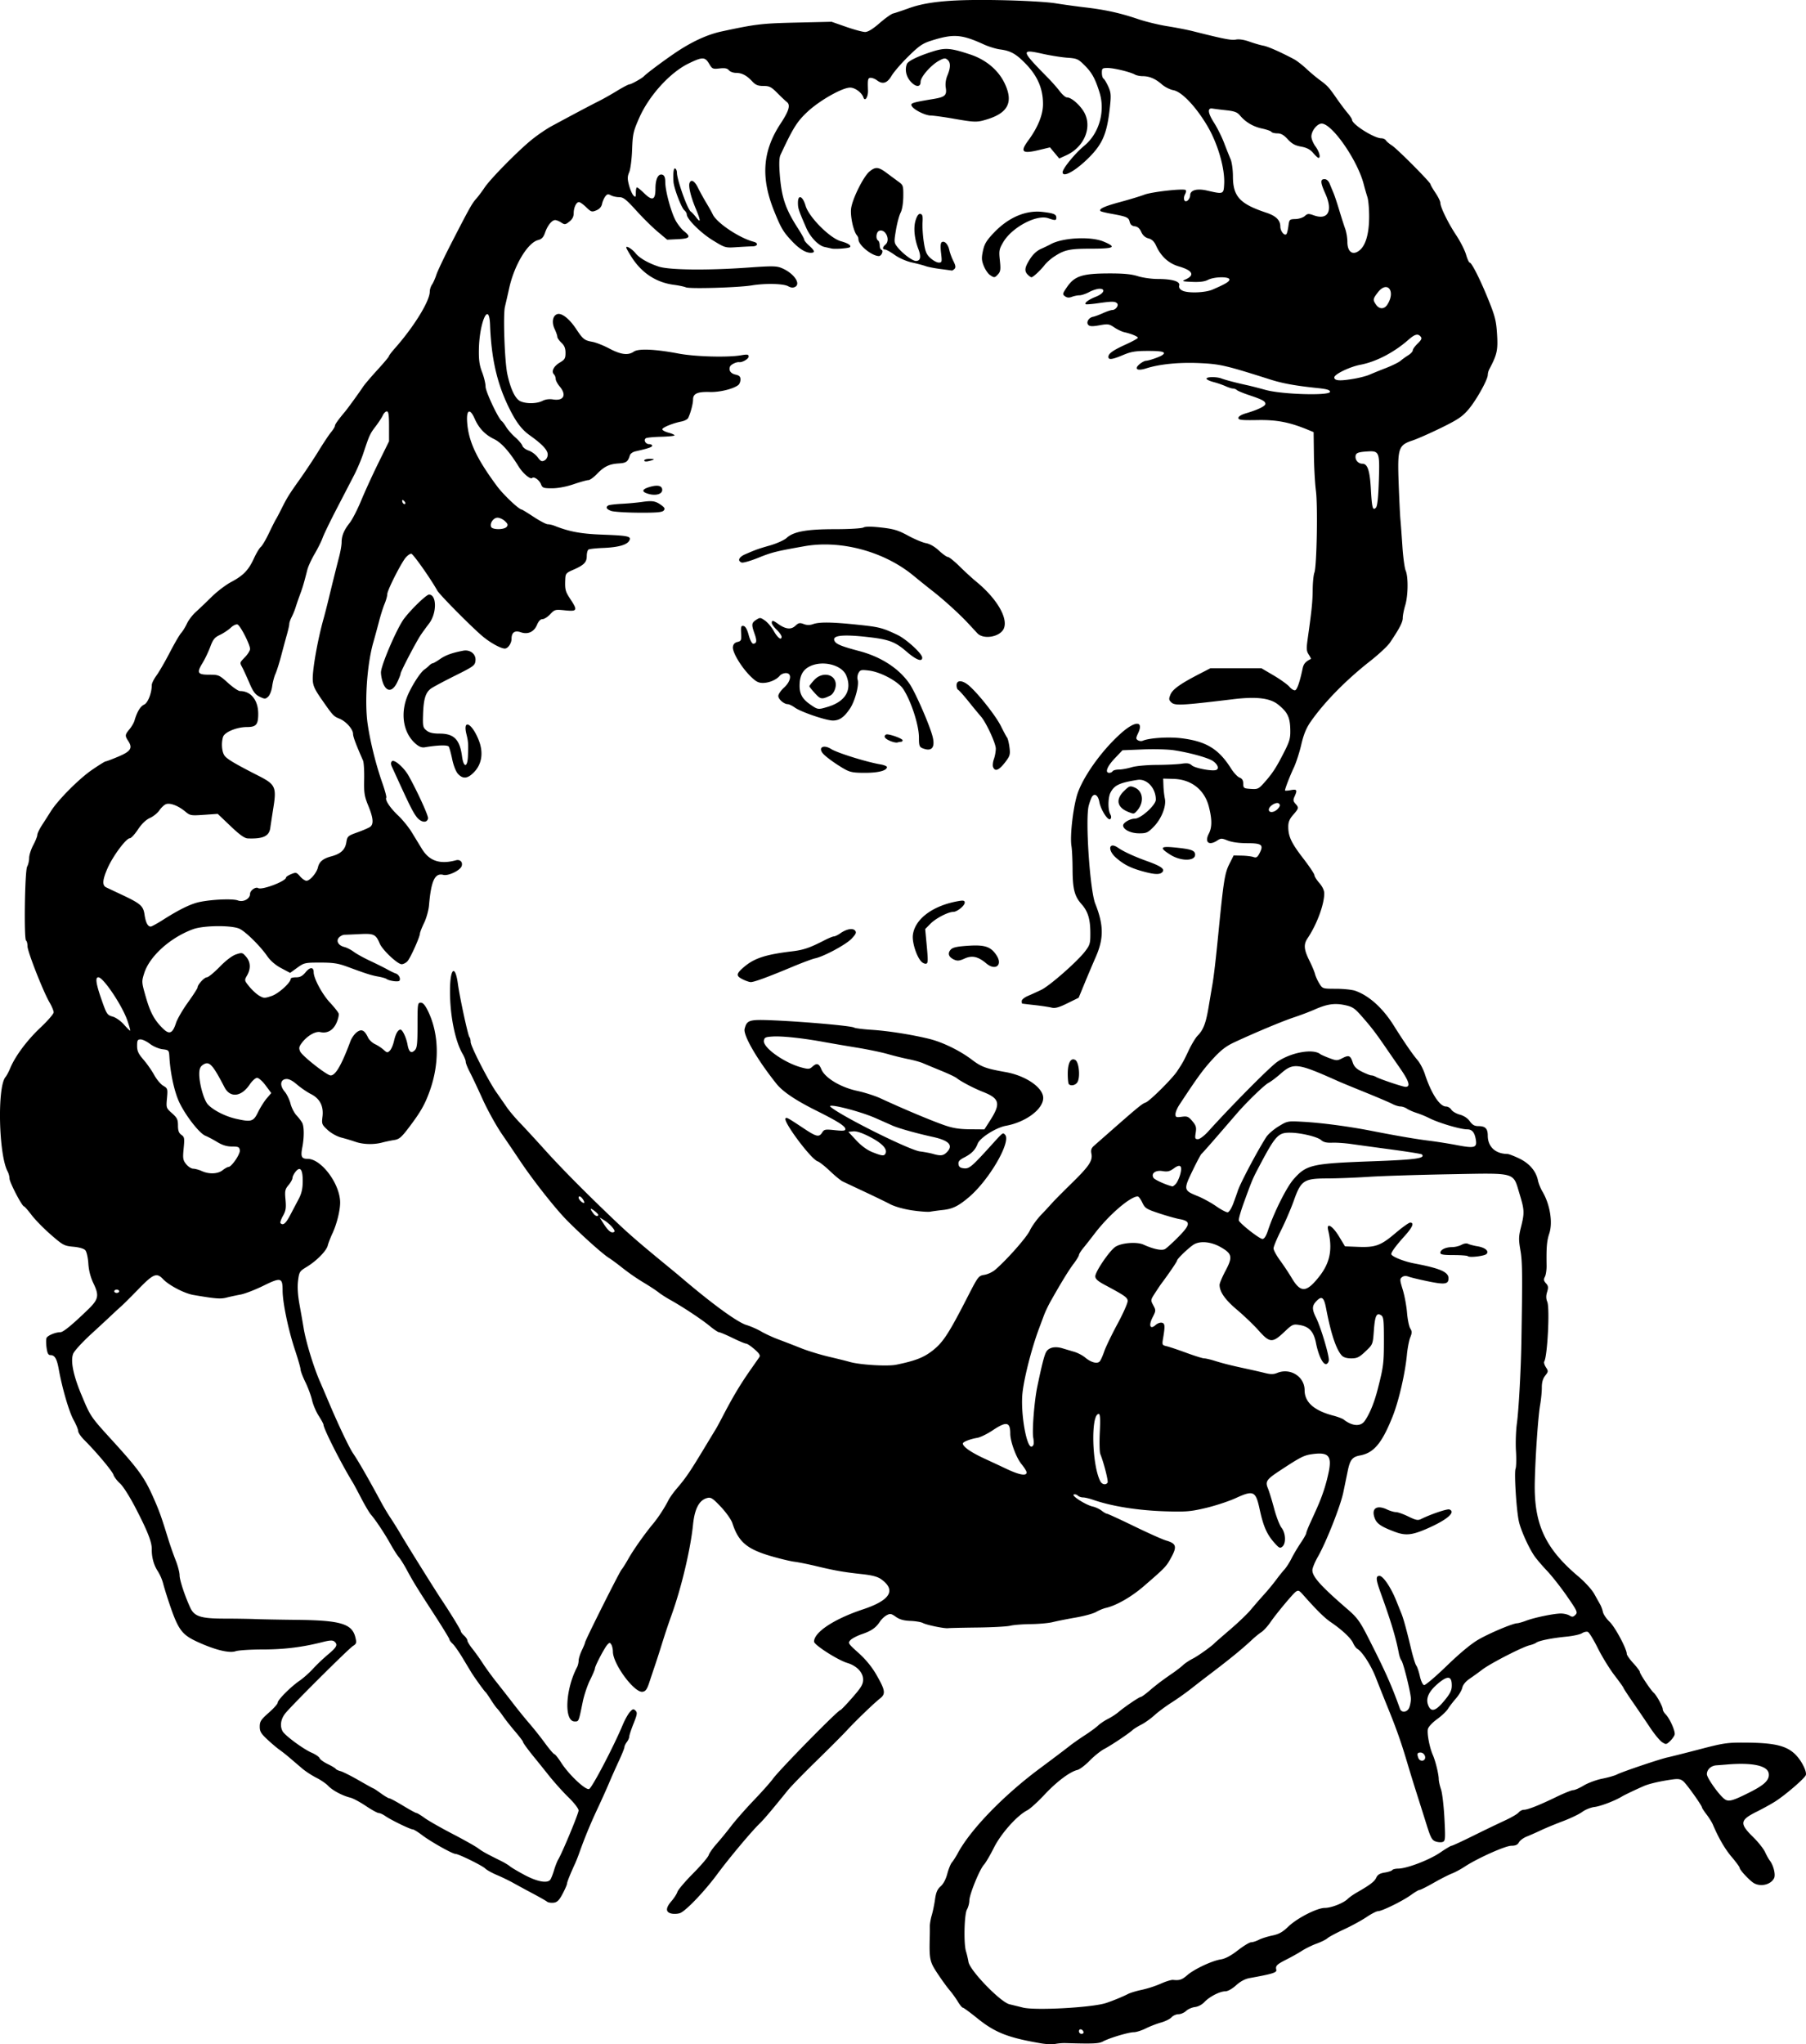
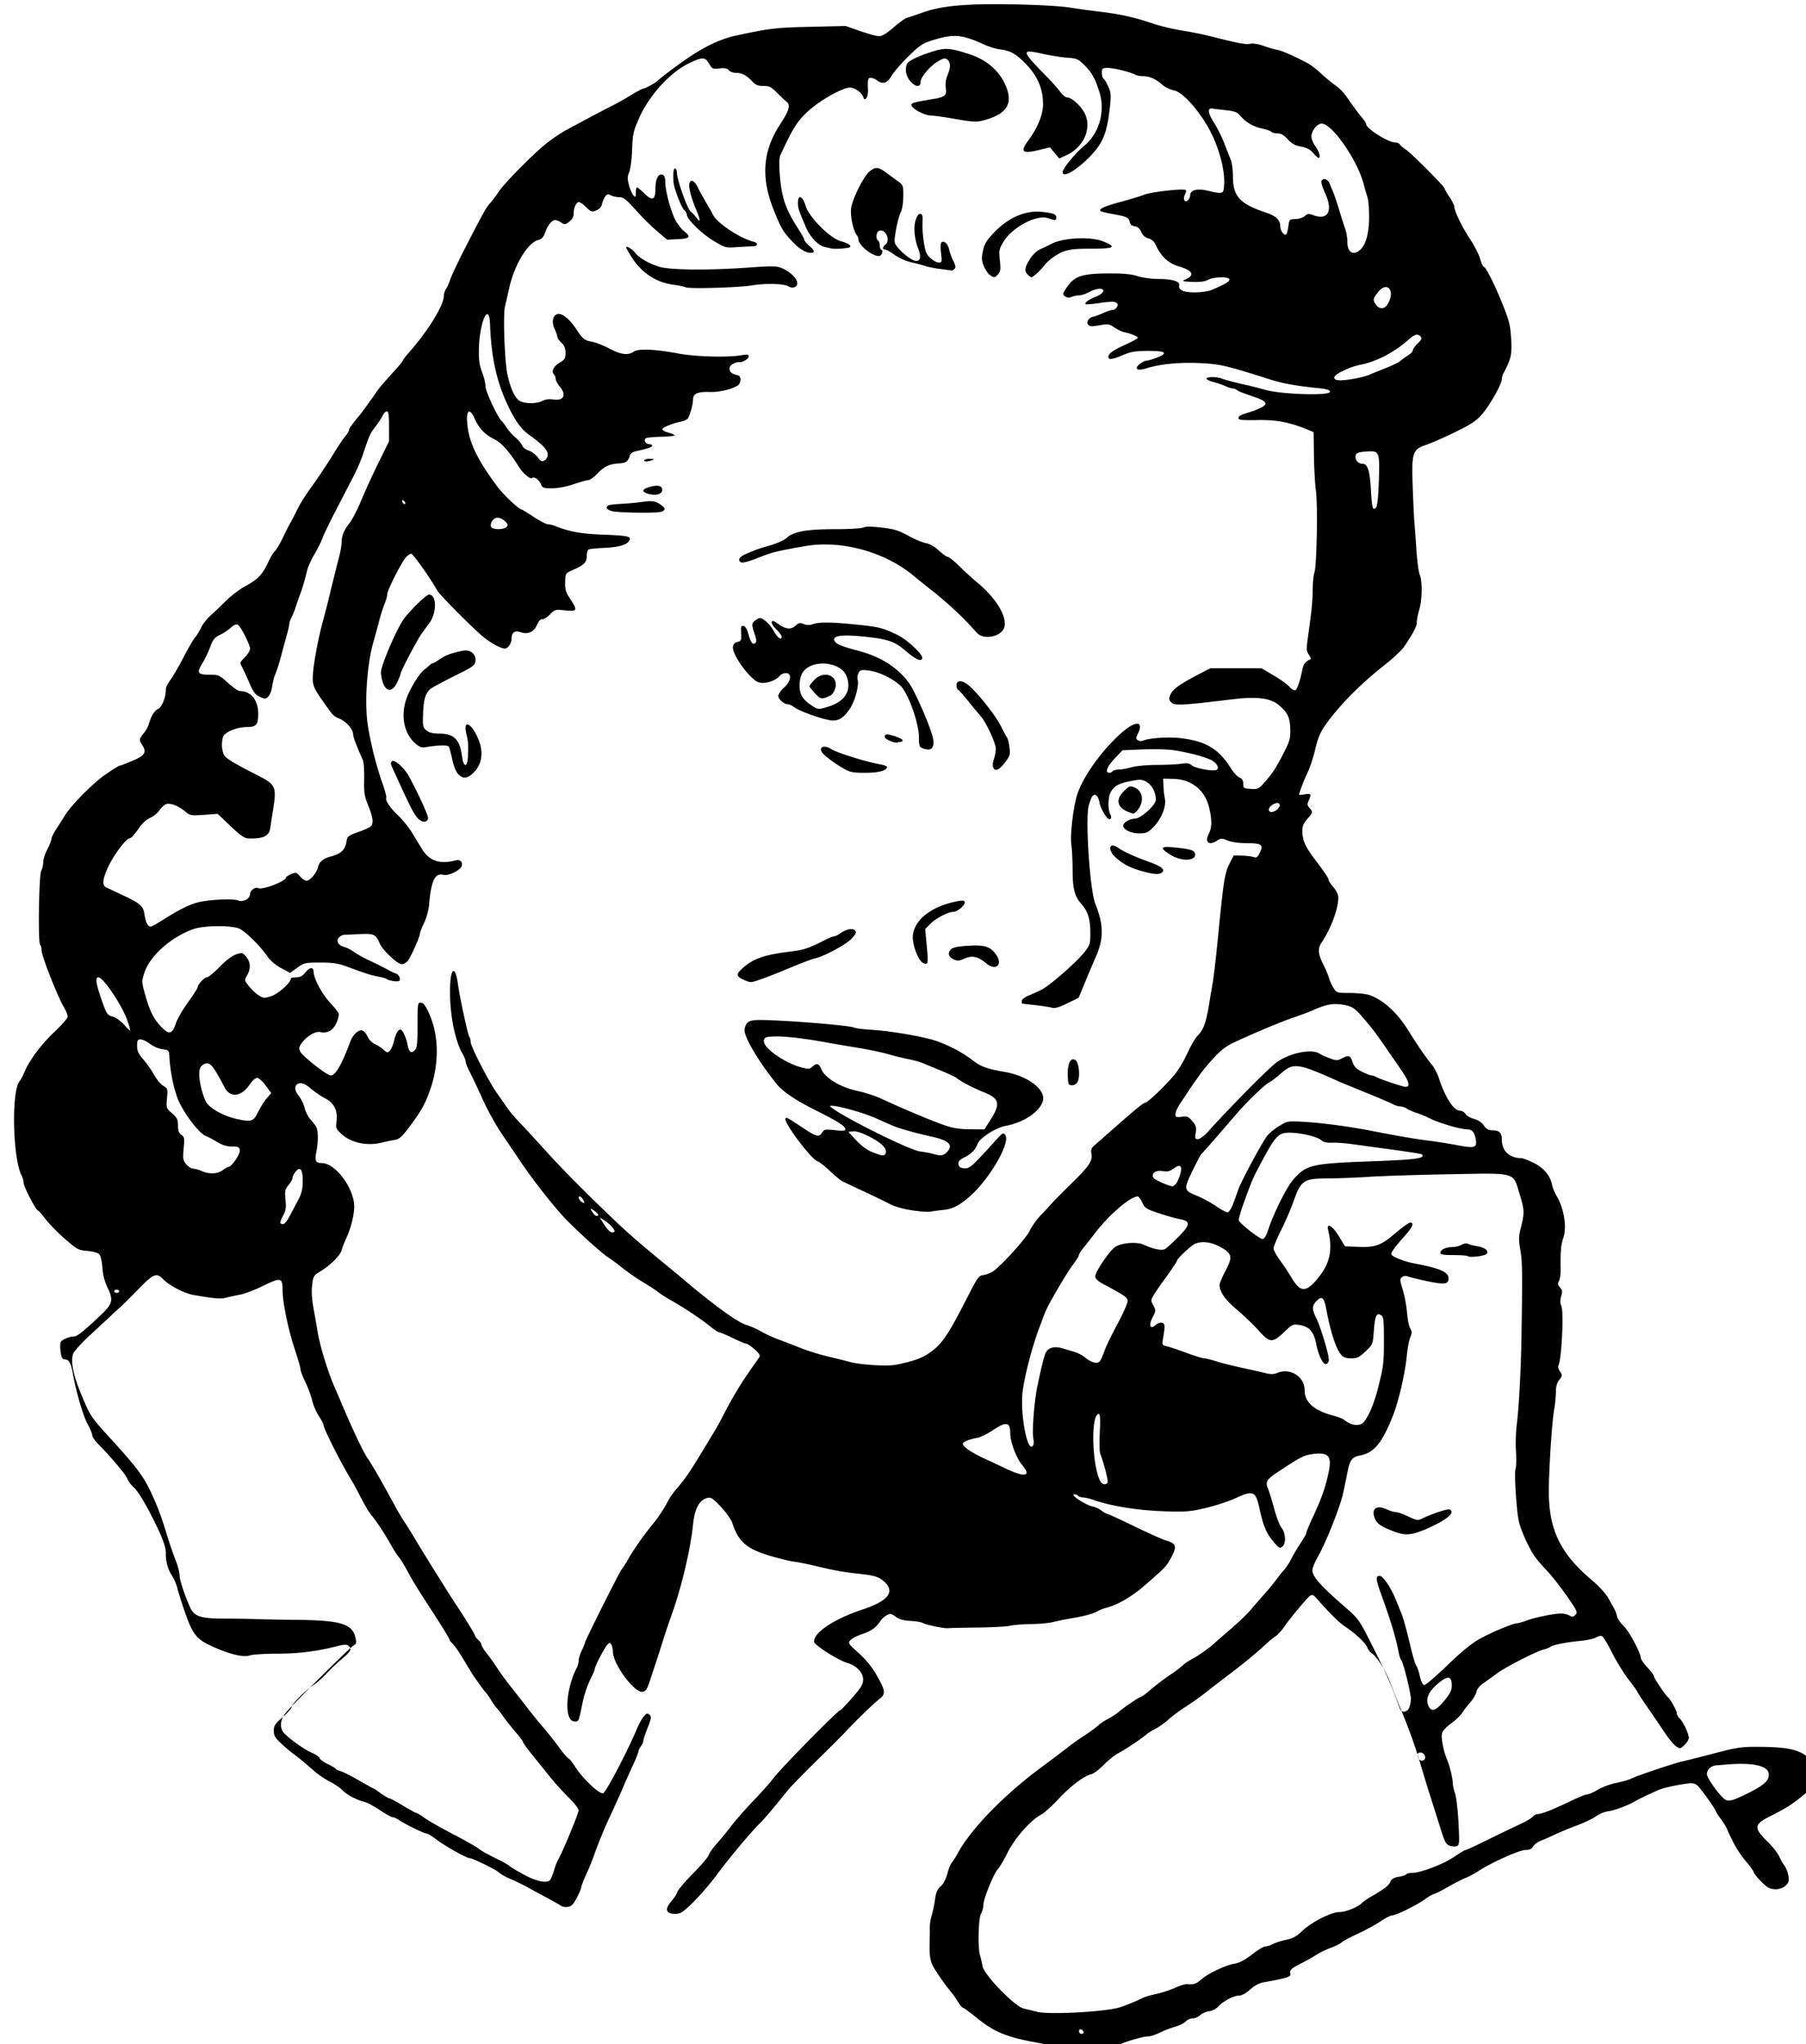
<svg xmlns="http://www.w3.org/2000/svg" viewBox="0 0 253 286.33">
-   <path d="M145.882 286.211c-4.675-.797-6.481-1.507-8.988-3.53-1.003-.811-1.909-1.474-2.012-1.474-.103 0-.42-.386-.706-.859s-.81-1.198-1.166-1.613c-.356-.415-1.118-1.47-1.695-2.345-1.093-1.66-1.15-1.945-1.062-5.32.01-.346.012-.913.007-1.26-.005-.346.115-1.042.266-1.546.152-.504.358-1.504.46-2.222.138-.989.33-1.433.79-1.832.377-.328.728-.991.928-1.753.176-.674.47-1.396.652-1.604.182-.207.554-.79.826-1.294 1.789-3.318 6.39-8.071 11.47-11.85 1.828-1.358 3.683-2.76 4.124-3.112.441-.353 1.42-1.043 2.176-1.533.756-.49 1.602-1.11 1.88-1.376.277-.267.896-.683 1.374-.925.478-.242 1.127-.66 1.442-.93.85-.726 2.945-2.15 3.164-2.15.105 0 .633-.38 1.175-.843 1.04-.89 1.833-1.49 3.336-2.523.503-.346 1.138-.839 1.41-1.095.272-.255.89-.665 1.375-.911.739-.376 2.661-1.749 3.056-2.184.063-.069 1.042-.922 2.176-1.896s2.423-2.207 2.864-2.741a76.335 76.335 0 011.842-2.12 32.078 32.078 0 001.71-2.066c.37-.504.894-1.16 1.165-1.456s.722-.994.999-1.55.857-1.534 1.288-2.175c.432-.64.784-1.264.784-1.385s.27-.807.599-1.523c1.18-2.57 1.423-3.155 1.877-4.51a24.11 24.11 0 00.707-2.714c.387-2.105-.13-2.62-2.329-2.318-1.178.162-1.65.403-4.574 2.328-1.866 1.23-2.051 1.51-1.643 2.486.17.407.558 1.672.862 2.813.304 1.141.772 2.352 1.039 2.691.59.752.652 2.193.111 2.642-.326.27-.475.194-1.171-.602-1.016-1.161-1.498-2.278-2.013-4.66-.547-2.532-.855-2.673-3.34-1.538-.971.445-2.856 1.065-4.187 1.38-2.127.503-2.8.56-5.575.476-3.932-.119-7.592-.7-10.257-1.628-.504-.175-1.128-.32-1.386-.322-.258 0-.584-.118-.725-.258-.14-.14-.392-.208-.56-.15-.404.138 1.694 1.475 2.638 1.681.396.087.966.35 1.266.586.3.235.638.428.75.428.111 0 1.818.785 3.792 1.745 1.974.96 3.997 1.864 4.497 2.008 1.404.407 1.536.832.725 2.332-.707 1.31-.839 1.448-3.871 4.068-1.73 1.494-3.823 2.694-5.294 3.034-.378.087-.996.342-1.374.566-.378.224-1.667.577-2.864.785-1.196.207-2.64.494-3.207.637-.567.143-1.958.27-3.092.282-1.134.012-2.423.115-2.864.228-.44.112-2.502.225-4.581.25-2.08.024-3.935.066-4.124.093-.503.073-3.02-.444-3.538-.726-.245-.134-1.033-.266-1.75-.294-.93-.036-1.514-.2-2.035-.571-.641-.457-.8-.484-1.284-.225-.304.162-.726.56-.938.883-.575.878-1.204 1.316-2.55 1.774-.667.228-1.386.605-1.597.838-.366.404-.31.491 1.139 1.787.982.877 1.86 1.946 2.472 3.006 1.283 2.226 1.363 2.725.54 3.372-.87.683-3.378 3.1-4.671 4.5-.573.62-2.48 2.53-4.238 4.244-1.759 1.715-3.558 3.564-4 4.108-2.316 2.862-3.337 4.065-3.982 4.693-1.172 1.142-4.273 4.847-5.918 7.074-1.774 2.4-4.382 5.13-5.197 5.44-.307.116-.85.148-1.207.07-.845-.186-.842-.782.01-1.758.36-.414.73-.993.822-1.286.092-.293 1.078-1.453 2.192-2.578 1.114-1.124 2.097-2.276 2.185-2.56s.584-.992 1.103-1.576a54.12 54.12 0 002.06-2.52c.614-.801 2.035-2.417 3.158-3.59 1.124-1.173 2.327-2.525 2.674-3.004.938-1.296 9.123-9.631 9.462-9.637.08 0 .828-.781 1.661-1.733 1.257-1.435 1.515-1.868 1.515-2.542 0-.987-.893-1.924-2.212-2.32-1.353-.407-4.66-2.528-4.66-2.988 0-1.323 2.816-3.177 6.872-4.525 3.821-1.27 4.668-2.69 2.517-4.223-.492-.35-1.268-.554-2.692-.708-2.55-.275-3.796-.493-6.354-1.109-1.133-.273-2.525-.554-3.092-.624-.567-.07-2.042-.424-3.277-.785-3.389-.99-4.567-1.995-5.418-4.626-.154-.477-.874-1.497-1.6-2.267-1.142-1.21-1.4-1.38-1.916-1.25-1.123.282-1.766 1.486-1.994 3.736-.349 3.441-1.634 8.85-3.004 12.644a97.615 97.615 0 00-1.242 3.696c-.29.945-.736 2.337-.99 3.092-.256.756-.651 1.942-.88 2.635-.33 1.003-.525 1.276-.958 1.337-1.155.164-4.143-3.879-4.152-5.618-.002-.354-.102-.799-.221-.988-.193-.305-.254-.305-.543 0-.401.423-1.752 3-1.752 3.342 0 .138-.307.862-.68 1.61-.374.748-.838 2.13-1.03 3.072-.58 2.828-.544 2.743-1.13 2.743-1.51 0-1.31-4.482.34-7.614.114-.219.212-.631.216-.916.004-.285.207-.931.45-1.435s.447-1 .451-1.1c.013-.299 4.784-9.82 5.12-10.219.17-.2.597-.88.95-1.51.68-1.214 2.297-3.507 3.453-4.892.728-.874 1.6-2.21 2.17-3.327.185-.363.7-1.084 1.146-1.603 1.231-1.436 1.827-2.304 3.636-5.297.914-1.512 1.757-2.903 1.873-3.092.116-.19.534-.962.927-1.718 1.458-2.8 2.482-4.51 3.984-6.65a285.56 285.56 0 001.146-1.642c.175-.256.018-.52-.669-1.119-.493-.43-1.017-.783-1.164-.783-.147 0-1.01-.361-1.915-.802-.906-.441-1.76-.802-1.896-.802-.137 0-.727-.395-1.312-.878-1.119-.924-3.793-2.693-5.53-3.658-.566-.315-1.302-.789-1.634-1.053-.331-.265-1.294-.894-2.138-1.398a30.31 30.31 0 01-2.833-1.957c-.714-.572-1.607-1.234-1.985-1.471-.881-.552-3.856-3.217-5.89-5.277-1.63-1.65-4.776-5.646-6.594-8.378a411.635 411.635 0 00-2.492-3.68c-.803-1.172-2.02-3.371-2.705-4.887-.684-1.515-1.495-3.233-1.803-3.817-.308-.584-.56-1.223-.56-1.419 0-.196-.199-.698-.441-1.114-1.128-1.937-1.859-5.857-1.753-9.412.08-2.72.747-2.961 1.094-.394.253 1.88 1.42 7.269 1.617 7.465.093.094.17.396.17.672 0 .602 2.501 5.484 3.635 7.096.444.63 1.088 1.558 1.433 2.062.345.504 1.174 1.483 1.84 2.176.668.693 2.235 2.394 3.483 3.78 2.318 2.575 5.799 6.087 9.883 9.973 2.01 1.913 3.445 3.15 7.658 6.605.559.457 1.332 1.101 1.718 1.43 4.295 3.653 7.732 6.148 8.995 6.528.584.176 1.514.585 2.066.909.552.323 1.643.826 2.425 1.116s2.193.836 3.138 1.214c.945.378 2.697.916 3.894 1.197 1.197.28 2.496.603 2.886.718 1.431.422 5.324.662 6.568.406 2.73-.561 3.88-1.016 5.166-2.04 1.415-1.126 2.227-2.382 4.852-7.509 1.44-2.81 1.517-2.912 2.325-3.04.46-.073 1.13-.382 1.49-.687 1.616-1.371 4.424-4.546 4.879-5.516.274-.586.982-1.571 1.572-2.19a70.1 70.1 0 001.561-1.683c.269-.307 1.489-1.538 2.711-2.735 2.48-2.427 2.98-3.178 2.783-4.167-.102-.51-.013-.772.379-1.116l2.137-1.878c3.977-3.498 4.6-4.01 5.07-4.158.546-.173 3.72-3.322 4.425-4.39.805-1.22.875-1.346 1.612-2.904.403-.85.961-1.778 1.241-2.061.821-.83 1.175-1.753 1.56-4.066.2-1.197.427-2.537.505-2.978.222-1.266.48-3.481.883-7.56.703-7.123.87-8.175 1.51-9.449l.602-1.203 1.136.023c.624.012 1.36.1 1.633.194.406.14.564.043.857-.524.61-1.18.329-1.41-1.719-1.41-1.123 0-2.15-.14-2.725-.37-.848-.34-.968-.34-1.486 0-1.167.764-1.796.24-1.169-.973.457-.884.457-1.997 0-3.78-.61-2.37-2.453-3.816-4.957-3.886l-1.44-.04.037 1.03c.02.567.11 1.363.197 1.77.23 1.063-.483 2.855-1.575 3.958-.825.833-1.012.915-2.073.908-1.147-.007-2.198-.536-2.198-1.104 0-.385.97-.95 1.63-.95.846 0 2.951-1.9 2.951-2.663 0-1.624-1.258-2.976-2.575-2.767-2.52.401-3.242.742-3.778 1.787-.352.684-.374 2.37-.04 2.995.168.313.175.544.02.698-.31.311-1.338-1.28-1.537-2.382-.161-.892-.612-1.26-.985-.804-.122.15-.349.736-.503 1.303-.506 1.865.16 11.846.916 13.745 1.191 2.99 1.206 4.877.06 7.48-.38.863-1.074 2.497-1.54 3.63l-.849 2.062-1.57.773c-1.19.586-1.727.734-2.212.612-.352-.088-1.413-.249-2.358-.356a87.474 87.474 0 01-1.776-.21c-.031-.01-.057-.173-.057-.364s.386-.51.859-.71c.472-.2 1.319-.584 1.88-.855 1.188-.573 5.047-3.964 6.135-5.39.686-.9.746-1.114.737-2.623-.012-1.928-.343-2.99-1.25-4.008-.963-1.082-1.226-2.106-1.238-4.826-.006-1.337-.075-2.807-.153-3.267-.254-1.493.283-5.897.927-7.604.965-2.56 3.576-6.1 6.15-8.34 1.915-1.666 3.064-1.6 2.248.129-.312.662-.315.784-.022.97.184.118.49.149.679.069.922-.39 3.595-.568 5.347-.357 3.524.424 5.278 1.483 7.017 4.236.38.603.92 1.18 1.2 1.283.359.133.509.38.515.852.008.625.071.668 1.058.733.987.064 1.102.008 1.947-.948 1.12-1.267 1.655-2.098 2.756-4.275.76-1.504.863-1.9.827-3.177-.046-1.666-.408-2.386-1.72-3.429-1.13-.897-3.042-1.124-6.226-.74-7.454.896-8.236.934-8.75.42-.319-.32-.332-.476-.086-1.068.306-.74 1.383-1.51 4.009-2.865l1.595-.824h7.129l1.713 1.007c.942.553 1.942 1.273 2.223 1.598.28.326.644.54.808.478.278-.107.65-1.201 1.039-3.058.136-.646.4-.948 1.155-1.322.042-.02-.094-.297-.302-.614-.329-.502-.345-.808-.124-2.368.543-3.837.666-5.061.68-6.759.008-.968.114-2.023.236-2.344.333-.876.491-9.353.214-11.473-.132-1.008-.258-3.268-.28-5.023l-.041-3.19-.802-.33c-2.59-1.065-4.35-1.404-7.055-1.358-2.242.038-2.681-.01-2.681-.295 0-.207.406-.46 1.03-.644 1.692-.497 2.75-1.008 2.75-1.328 0-.377-.428-.606-2.295-1.23-.817-.274-1.583-.592-1.703-.708-.12-.116-.362-.211-.538-.211s-.645-.149-1.042-.33a12.45 12.45 0 00-1.695-.582c-.536-.138-.974-.35-.974-.472 0-.275 1.403-.288 2.108-.02.542.208 2.206.641 3.619.945.44.094 1.595.39 2.565.657 2.312.636 9.003.829 9.003.26 0-.26-.422-.388-1.718-.522-3.103-.322-4.9-.647-6.643-1.2-6.258-1.988-7.034-2.168-9.901-2.298-2.888-.13-5.598.137-7.488.74-1.259.4-1.74.088-.917-.598.304-.253.707-.464.896-.47.4-.013 1.818-.498 2.234-.764.686-.44.147-.615-1.897-.615-1.813 0-2.414.097-3.544.573-1.534.645-2.062.713-2.062.264 0-.47.642-.927 2.463-1.754.913-.415 1.66-.83 1.66-.922 0-.187-.93-.572-1.883-.78-.343-.075-.979-.376-1.412-.67-.722-.49-.894-.515-2.074-.302-.961.175-1.356.164-1.561-.041-.351-.352.036-1.03.656-1.146.238-.045.866-.277 1.394-.515.529-.239 1.109-.434 1.29-.434.487 0 .965-.656.683-.938-.292-.291-.712-.293-2.701-.009-.88.126-1.647.182-1.703.126-.19-.191.447-.656 1.42-1.036 1.126-.44 1.445-1.121.524-1.121-.324 0-.975.206-1.445.458-.47.252-1.081.458-1.359.458-.277 0-.757.097-1.067.215-.395.15-.685.126-.966-.08-.376-.275-.356-.363.305-1.324 1.036-1.505 2.139-1.864 5.771-1.877 2.1-.008 3.202.094 4.113.382.684.216 1.921.394 2.749.395 2.078.002 3.212.334 3.064.9-.077.293.06.527.423.721.745.399 3.195.322 4.246-.133 1.814-.786 2.362-1.113 2.362-1.411 0-.437-2.128-.404-2.998.046-.47.243-1.167.332-2.222.285-1.4-.063-1.483-.094-.93-.34 1.345-.599 1.01-1.26-.923-1.823-1.423-.413-2.504-1.392-3.184-2.88-.281-.617-.593-.918-1.082-1.047-.458-.12-.795-.422-1.01-.904-.221-.495-.507-.744-.907-.792-.406-.048-.626-.243-.719-.64-.143-.612-.407-.726-2.609-1.122-.743-.134-1.406-.3-1.474-.367-.292-.292.54-.675 2.752-1.27 1.3-.35 2.827-.813 3.394-1.03 1.008-.388 5.395-.884 5.769-.654.103.065.077.325-.06.58-.347.65-.095 1.262.364.881.188-.155.341-.478.341-.718 0-.72.941-.99 2.338-.67 2.347.537 2.349.536 2.426-.931.114-2.17-.901-5.663-2.362-8.126-1.613-2.718-3.58-4.784-4.755-4.996-.475-.086-1.206-.457-1.624-.824-.888-.78-1.74-1.142-2.684-1.142-.372 0-.855-.099-1.073-.22-.682-.375-2.95-.926-3.812-.926-.76 0-.824.053-.824.674 0 .37.103.738.23.816.126.078.425.574.665 1.101.376.828.41 1.212.242 2.793-.392 3.714-.98 5.166-2.87 7.086-1.875 1.905-3.765 2.973-3.765 2.128 0-.508 1.761-2.661 3.024-3.698 2.084-1.71 2.975-4.806 2.148-7.464-.597-1.92-1.065-2.777-2.062-3.774-.926-.926-1.095-1.002-2.453-1.098-.802-.057-2.36-.304-3.462-.549-3.1-.69-3.06-.504.743 3.36.567.577 1.32 1.431 1.673 1.899s.8.85.995.85c.547 0 1.54.797 2.225 1.785 1.455 2.1.335 5.126-2.345 6.334l-.96.434-.65-.777-.648-.777-1.558.373c-2.341.56-2.666.268-1.486-1.337 1.351-1.838 2.067-3.604 2.067-5.102 0-2.193-.78-3.978-2.509-5.733-1.299-1.32-2.045-1.73-3.482-1.919-.587-.076-1.618-.391-2.291-.7-3.112-1.423-4.245-1.51-7.295-.555-1.282.401-1.738.71-3.274 2.215-.981.963-2.042 2.188-2.357 2.723-.622 1.056-1.247 1.25-2.057.638-.244-.185-.625-.34-.845-.344-.422-.008-.467.188-.407 1.745.037.934-.426 1.647-.644.993-.224-.67-1.175-1.37-1.86-1.37-1.093 0-4.253 1.788-5.953 3.369-1.473 1.37-2.027 2.251-3.793 6.038-.192.412-.224 1.232-.107 2.749.25 3.245.79 4.84 2.576 7.606.469.726.853 1.421.853 1.544s.31.498.687.835c.806.718.866.995.218.995-.725 0-1.617-.555-2.64-1.642-1.218-1.295-1.517-1.802-2.493-4.222-1.89-4.69-1.614-8.398.912-12.233 1.179-1.79 1.415-2.606.874-3.025-.21-.163-.816-.735-1.346-1.27-.831-.84-1.096-.974-1.932-.974-.768 0-1.095-.135-1.576-.65-.787-.84-1.447-1.183-2.282-1.183-.371 0-.812-.165-.98-.368-.227-.273-.564-.339-1.31-.254-.95.106-1.032.069-1.464-.663-.572-.97-.935-.973-2.867-.032-2.615 1.274-5.542 4.496-6.919 7.617-.834 1.89-.917 2.261-.999 4.467-.049 1.329-.23 2.736-.405 3.145-.261.612-.266.93-.026 1.833.16.6.44 1.243.621 1.428.29.293.332.243.332-.401 0-.405.073-.736.162-.736.09 0 .546.374 1.015.832 1.15 1.124 1.572.946 1.572-.667 0-1.36.41-2.153.997-1.928.26.1.377.42.377 1.025 0 1.258.85 4.35 1.504 5.474.307.526.81 1.156 1.12 1.399 1.016.8.839 1.04-.829 1.12l-1.527.074-1.336-1.122c-.736-.618-2.091-1.958-3.013-2.978-1.388-1.535-1.795-1.855-2.364-1.855-.377 0-.903-.116-1.169-.258-.395-.212-.539-.181-.8.172-.176.236-.376.705-.445 1.042-.081.398-.361.71-.8.892-.623.258-.73.225-1.417-.44-.409-.397-.863-.72-1.01-.72-.38 0-.742.767-.742 1.571 0 .47-.192.837-.608 1.164-.557.438-.652.449-1.137.131-.292-.19-.672-.347-.846-.347-.461 0-1.075.76-1.417 1.755-.227.66-.462.91-.98 1.045-1.454.376-3.324 3.482-4.04 6.707a184.064 184.064 0 01-.602 2.634c-.274 1.126-.042 7.667.334 9.422.453 2.118 1.11 3.486 1.832 3.814.83.379 2.306.353 3.093-.054.407-.211.952-.285 1.476-.2 1.49.242 1.943-.616.948-1.799-.315-.374-.573-.858-.573-1.075 0-.217-.113-.508-.252-.647-.4-.4-.025-1.14.835-1.648.685-.404.791-.586.791-1.351 0-.647-.153-1.029-.572-1.422-.315-.296-.573-.671-.573-.834s-.169-.65-.375-1.082c-.445-.933-.277-1.886.367-2.09.622-.198 1.692.641 2.64 2.071.966 1.454 1.158 1.606 2.286 1.81.5.09 1.572.516 2.382.946 1.61.854 2.626.98 3.422.421.638-.446 3.012-.344 6.23.27 2.32.441 6.876.571 8.762.25.919-.158 1.088-.13 1.088.177 0 .32-.883.842-1.325.782-.388-.052-1.173.328-1.286.623-.208.542.097.973.798 1.127.501.11.668.278.668.673 0 .29-.132.636-.292.769-.66.548-2.62 1.032-4.004.988-1.725-.054-2.347.225-2.347 1.051 0 .591-.345 1.898-.683 2.585-.093.19-.519.412-.946.496-1.154.225-2.582.797-2.673 1.071-.044.132.349.356.874.497.525.142.893.318.82.392-.075.074-.946.155-1.937.18-.99.024-1.915.114-2.055.2-.376.233-.06.83.439.83.238 0 .434.099.434.22 0 .2-.557.388-2.358.794-.352.08-.695.322-.761.539-.285.924-.502 1.082-1.582 1.151-1.331.085-2.036.432-3.076 1.514-.434.452-.957.821-1.162.821-.205 0-1.131.258-2.057.573-1.04.354-2.196.573-3.024.573-1.21 0-1.36-.055-1.552-.56-.22-.576-.986-1.133-1.228-.89-.255.255-1.295-.616-1.9-1.591-1.3-2.095-2.428-3.358-3.44-3.848-1.272-.616-2.145-1.531-2.726-2.86-.642-1.468-1.158-1.29-1.062.364.158 2.735 1.275 5.154 4.206 9.106.891 1.202 3.068 3.257 3.451 3.257.058 0 .812.463 1.675 1.03s1.75 1.031 1.97 1.031c.22 0 .638.094.927.208 2.111.835 3.7 1.13 6.712 1.244 3.675.14 4.102.235 3.777.844-.317.592-1.547.936-3.646 1.02-.999.04-1.926.14-2.061.224-.136.084-.247.491-.247.905 0 .88-.384 1.273-1.89 1.928-1.01.44-1.09.536-1.124 1.346-.06 1.427.013 1.703.728 2.782 1.035 1.563.954 1.731-.75 1.557-1.378-.141-1.455-.121-2.08.54-.357.38-.845.689-1.085.689-.282 0-.554.284-.771.803-.412.986-1.276 1.382-2.263 1.038-.854-.297-1.302.02-1.302.92 0 .63-.505 1.362-.94 1.362-.548 0-1.956-.766-3.035-1.65-1.45-1.19-6.08-5.854-6.432-6.482-.966-1.72-3.393-5.154-3.643-5.154-.166 0-.505.231-.753.515-.65.745-2.607 4.612-2.607 5.154 0 .253-.168.859-.373 1.347s-.56 1.608-.788 2.49c-.229.882-.58 2.17-.78 2.864-.885 3.055-1.257 8.313-.81 11.454.35 2.456 1.164 5.737 2.042 8.234.375 1.064.631 2.014.57 2.112-.201.327.54 1.44 1.672 2.51.616.582 1.477 1.644 1.913 2.36.435.716 1.07 1.756 1.41 2.31 1.042 1.699 2.525 2.194 4.765 1.59.58-.156.982.247.804.808-.193.608-1.873 1.417-2.567 1.235-1.187-.31-1.715.812-2.01 4.268-.058.693-.368 1.801-.687 2.462-.319.66-.582 1.33-.586 1.489-.01.485-1.326 3.412-1.738 3.867-.214.236-.583.43-.82.43-.58 0-2.693-1.994-3.074-2.899-.546-1.293-.813-1.42-2.775-1.322-.98.05-1.954.091-2.165.093-.212.002-.546.166-.744.363-.48.48-.127 1.139.722 1.35.35.088.945.392 1.323.676.378.284 1.409.854 2.29 1.267.882.412 1.965.952 2.406 1.198.44.246.975.503 1.187.57.426.136.716.695.523 1.007-.132.213-1.437.038-1.825-.245-.126-.091-.641-.239-1.145-.327-.954-.167-1.68-.398-4.329-1.377-1.291-.477-1.986-.584-3.803-.584-2.13 0-2.264.03-3.219.722l-.997.722-1.251-.665c-.807-.428-1.503-1.027-1.959-1.686-.96-1.386-2.923-3.336-3.834-3.807-1.04-.538-5.06-.511-6.567.043-3.184 1.17-6.08 3.781-6.828 6.155-.377 1.195-.373 1.251.229 3.354.626 2.19 1.228 3.284 2.447 4.452.862.826 1.309.617 1.777-.83.18-.558.934-1.857 1.675-2.886.74-1.03 1.346-1.97 1.346-2.088 0-.396.944-1.424 1.307-1.424.197 0 .999-.657 1.782-1.46.885-.907 1.757-1.57 2.302-1.75.836-.276.903-.26 1.408.327.631.734.68 1.67.135 2.62-.392.683-.39.698.31 1.564.39.481 1.015 1.055 1.39 1.275.634.371.757.374 1.752.035.975-.332 2.671-1.871 2.671-2.424 0-.103.335-.186.745-.185.559.002.893-.179 1.34-.722.613-.747 1.122-.739 1.122.017 0 .848 1.191 3.07 2.26 4.216.607.65 1.161 1.347 1.233 1.548.072.201-.061.795-.296 1.319-.47 1.05-1.282 1.513-2.274 1.295-.692-.152-1.863.54-2.602 1.538-.38.514-.417.722-.208 1.182.29.637 3.746 3.35 4.267 3.35.685 0 1.536-1.476 2.776-4.811.164-.441.56-.999.882-1.24.668-.5 1.076-.306 1.583.752.158.329.595.741.972.916s.919.531 1.205.791c.47.428.554.439.876.117.196-.196.457-.805.58-1.353.228-1.012.557-1.587.91-1.587.282 0 .808 1.124.987 2.111.186 1.031.511 1.277 1.017.771.315-.316.379-.904.379-3.52 0-2.976.024-3.142.452-3.142.323 0 .626.361 1.055 1.26 1.51 3.16 1.587 7.26.205 11.11-.67 1.872-1.252 2.9-2.813 4.975-1.146 1.523-1.446 1.785-2.176 1.899-.466.073-1.22.23-1.675.351-1.181.314-2.674.272-3.746-.104a28.204 28.204 0 00-1.971-.591c-.603-.154-1.414-.603-1.91-1.058-.82-.75-.857-.844-.732-1.871.179-1.473-.363-2.533-1.62-3.168-.526-.266-1.4-.863-1.943-1.327-.678-.58-1.166-.823-1.563-.777-.8.093-.879.924-.168 1.77.307.363.672 1.116.812 1.672.14.556.513 1.29.83 1.632.316.341.68.817.809 1.056.279.522.287 2.032.017 3.429-.255 1.319-.117 1.619.744 1.619 1.882 0 4.455 3.386 4.553 5.992.04 1.083-.44 3.08-1.068 4.43-.293.63-.593 1.404-.666 1.719-.173.737-1.562 2.152-2.928 2.982-1.023.621-1.076.706-1.233 1.958-.11.884-.04 1.986.217 3.396.209 1.148.464 2.602.567 3.232.315 1.93 1.43 5.572 2.316 7.56.112.252.684 1.592 1.272 2.978 1.288 3.042 2.793 6.205 3.325 6.987.785 1.155 2.11 3.462 3.97 6.909.364.673.94 1.635 1.282 2.14a55.727 55.727 0 011.494 2.405c.89 1.516 4.813 7.8 5.648 9.048 1.249 1.867 2.714 4.26 2.714 4.432 0 .106.207.38.459.608.252.228.458.54.458.691 0 .152.32.678.712 1.167s1.046 1.406 1.453 2.036c.406.63 1.27 1.816 1.92 2.635.65.819 1.723 2.193 2.385 3.054.662.861 1.668 2.098 2.235 2.75a50.34 50.34 0 012.163 2.729c.623.85 1.217 1.546 1.32 1.546.103 0 .535.541.96 1.203 1.087 1.694 3.465 3.921 3.917 3.668.452-.253 3.434-5.954 4.704-8.994.29-.693.736-1.494.992-1.78.4-.449.509-.476.789-.196.28.28.242.53-.274 1.82-.328.821-.598 1.637-.598 1.812s-.15.518-.336.763c-.185.244-.34.57-.344.726-.004.154-.357 1.03-.784 1.947s-1.043 2.298-1.367 3.072-1.066 2.422-1.649 3.665a66.683 66.683 0 00-2.532 6.153 23.129 23.129 0 01-.54 1.375c-.717 1.558-1.155 2.648-1.171 2.908-.01.164-.294.814-.63 1.444-.482.902-.748 1.161-1.255 1.22-.354.04-.767-.027-.917-.15-.15-.123-1.045-.634-1.99-1.136a183.45 183.45 0 01-2.75-1.489c-.566-.317-1.593-.815-2.282-1.106s-1.42-.699-1.627-.905c-.414-.414-3.734-2.044-4.174-2.05-.428 0-3.5-1.732-4.675-2.63-.579-.44-1.167-.802-1.309-.802-.34 0-3.065-1.325-3.836-1.865-.334-.234-.753-.426-.93-.426s-.99-.447-1.805-.993c-.814-.547-1.787-1.068-2.161-1.16-1.101-.267-2.51-1.014-3.102-1.644-.303-.322-1.06-.842-1.685-1.155-.623-.314-1.52-.9-1.99-1.302l-1.733-1.481a23.28 23.28 0 00-1.45-1.146c-.315-.218-1.062-.85-1.66-1.405-.91-.845-1.087-1.143-1.084-1.833.003-.71.176-.976 1.26-1.926.69-.607 1.257-1.243 1.257-1.414 0-.396 1.813-2.216 3.07-3.08.529-.365 1.37-1.112 1.867-1.661a25.49 25.49 0 012.107-2.004c1.25-1.045 1.417-1.386.889-1.824-.236-.196-.648-.175-1.66.083-2.81.716-5.34 1.029-8.358 1.033-1.714 0-3.429.113-3.81.246-.882.308-2.883-.181-5.325-1.3-2.228-1.02-2.724-1.7-3.992-5.47-.34-1.009-.72-2.246-.846-2.75a6.741 6.741 0 00-.757-1.718c-.546-.832-.847-1.939-.827-3.048.018-.983-.554-2.453-2.188-5.625-.863-1.677-1.811-3.184-2.253-3.582-.419-.378-.838-.93-.931-1.228-.165-.525-2.395-3.18-4.096-4.877-.46-.46-.838-1.015-.838-1.232 0-.218-.292-.924-.65-1.57-.635-1.149-1.594-4.43-2.073-7.097-.265-1.476-.562-1.979-1.168-1.979-.299 0-.434-.257-.54-1.025-.077-.564-.083-1.176-.012-1.359.134-.352 1.25-.823 1.947-.823.4 0 1.689-1.06 3.911-3.215 1.426-1.383 1.538-1.926.74-3.589a7.538 7.538 0 01-.734-2.817c-.054-.83-.241-1.653-.423-1.86-.2-.226-.85-.416-1.68-.492-1.282-.116-1.456-.21-3.157-1.692-.99-.863-2.207-2.106-2.703-2.762-.497-.656-.973-1.197-1.059-1.202-.278-.017-2.02-3.373-2.02-3.89 0-.277-.121-.728-.269-1.003-1.252-2.332-1.466-11.837-.298-13.214.16-.189.459-.747.662-1.24.696-1.683 2.366-3.926 4.229-5.679 1.023-.962 1.86-1.93 1.86-2.149 0-.22-.258-.84-.574-1.379-.887-1.514-3.09-7.127-3.09-7.874 0-.366-.09-.721-.2-.789-.317-.196-.178-9.777.15-10.369.154-.275.279-.82.279-1.213 0-.392.257-1.197.572-1.789.315-.591.573-1.239.573-1.439 0-.2.297-.819.66-1.376.362-.557.917-1.425 1.233-1.93.985-1.572 3.924-4.533 5.745-5.786.959-.66 1.826-1.2 1.927-1.2s.903-.302 1.781-.672c1.747-.735 2.04-1.199 1.386-2.197-.476-.726-.46-.873.18-1.638.297-.356.615-.905.705-1.22.346-1.207.818-1.99 1.347-2.23.53-.242 1.071-1.632 1.071-2.751 0-.235.298-.833.662-1.33.364-.498 1.195-1.936 1.848-3.196.653-1.26 1.373-2.497 1.601-2.749.228-.252.596-.85.817-1.328.222-.478.772-1.2 1.221-1.603a80.267 80.267 0 002.205-2.108c.763-.756 2.004-1.703 2.759-2.103 1.713-.91 2.445-1.668 3.198-3.315.326-.712.757-1.432.96-1.6.201-.167.711-1.028 1.132-1.912.421-.884.864-1.763.983-1.952.12-.189.448-.807.73-1.374.824-1.657 1.076-2.065 2.62-4.238.805-1.134 2-2.938 2.655-4.009.655-1.07 1.433-2.239 1.729-2.595.295-.356.537-.753.537-.883 0-.206.442-.827 1.432-2.01.396-.474 2.055-2.763 2.497-3.446.204-.315 1.104-1.374 2-2.353.897-.979 1.633-1.855 1.635-1.947.003-.092.37-.58.816-1.083 2.685-3.03 4.906-6.634 4.906-7.962 0-.29.14-.73.311-.979.172-.248.445-.864.608-1.368.163-.504 1.091-2.462 2.062-4.352 2.543-4.95 2.94-5.661 3.515-6.3.284-.315.813-1.02 1.178-1.565.844-1.266 4.831-5.303 6.712-6.796.793-.63 1.978-1.436 2.634-1.791 2.983-1.614 5.633-3.018 6.618-3.506.59-.292 1.752-.947 2.581-1.454.83-.508 1.623-.923 1.763-.923.241 0 1.781-.861 2.028-1.134.311-.344 2.385-1.904 4.123-3.102 2.417-1.665 4.67-2.723 6.758-3.171 4.787-1.029 5.623-1.128 10.449-1.239l4.951-.114 2.047.715c1.125.393 2.318.714 2.65.714.404 0 1.077-.412 2.026-1.24.782-.68 1.639-1.29 1.905-1.353s1.246-.39 2.178-.728c2.635-.953 6.125-1.263 12.784-1.137 3.264.062 6.557.248 7.742.437 1.134.181 3.041.444 4.238.584 2.783.325 4.888.791 7.33 1.622 1.071.364 2.927.817 4.124 1.007 1.197.19 2.795.5 3.55.69 4.424 1.114 5.434 1.31 6.072 1.183.429-.086 1.154.026 1.893.291.66.236 1.528.488 1.93.56.655.115 2.393.881 4.308 1.898.378.2 1.151.797 1.718 1.325a25.14 25.14 0 001.87 1.572c1.09.795 1.275.996 2.368 2.568.504.725 1.2 1.653 1.547 2.063.346.41.63.84.63.958 0 .64 3.09 2.59 4.104 2.59.25 0 .537.131.638.292.1.16.479.48.84.71.739.47 5.413 5.17 5.413 5.443 0 .096.31.633.688 1.194.378.56.687 1.19.687 1.4 0 .607 1.097 2.849 2.23 4.554.571.861 1.187 2.073 1.369 2.692.181.619.41 1.125.51 1.125.285 0 1.517 2.452 2.657 5.29.906 2.253 1.066 2.904 1.18 4.787.133 2.204-.002 2.806-1.092 4.867a2.02 2.02 0 00-.21.787c0 .665-1.621 3.567-2.699 4.831-.856 1.005-1.49 1.432-3.803 2.568-1.527.75-3.343 1.552-4.036 1.783-1.992.665-2.125 1.074-1.946 6.012.08 2.205.19 4.473.244 5.04.054.567.18 2.268.28 3.78s.306 3.039.458 3.394c.381.89.347 3.518-.065 4.874-.187.618-.342 1.41-.343 1.759-.002.602-.454 1.472-1.792 3.454-.328.485-1.574 1.649-2.77 2.586-3.368 2.639-6.428 5.755-8.33 8.483-.627.898-.99 1.784-1.328 3.234-.256 1.098-.727 2.55-1.048 3.227-.542 1.147-1.228 2.922-1.228 3.176 0 .061.36.043.801-.04.874-.163.955-.029.537.89-.218.478-.198.658.114 1.003.509.561.49.656-.307 1.564-.507.577-.687 1.012-.687 1.657 0 1.38.427 2.286 2.102 4.458.86 1.115 1.563 2.168 1.563 2.34 0 .172.31.666.687 1.096.427.486.687 1.036.687 1.449 0 1.569-1.041 4.373-2.338 6.296-.573.848-.514 1.575.249 3.107.363.728.721 1.582.797 1.897.076.315.344.908.597 1.317.458.742.465.745 2.353.748 1.041.002 2.254.13 2.695.286 1.928.68 3.85 2.415 5.38 4.856 1.413 2.254 2.653 4.059 3.34 4.856.341.398.802 1.274 1.022 1.947.889 2.714 2.08 4.545 2.957 4.545.262 0 .603.202.757.449s.69.558 1.19.692c.568.154 1.09.5 1.394.927.366.515.665.681 1.225.681.944 0 1.29.354 1.29 1.317 0 1.566 1.058 2.558 2.75 2.58.188 0 .936.288 1.66.635 1.426.684 2.362 1.783 2.621 3.076.082.41.364 1.108.625 1.55 1.063 1.794 1.477 4.327.963 5.879-.348 1.05-.42 1.903-.38 4.498.01.602-.096 1.307-.235 1.566-.2.373-.169.562.148.912.328.363.358.578.165 1.207-.166.538-.16.95.02 1.387.37.906.027 7.635-.427 8.37-.077.125.029.484.235.799.353.54.348.607-.1 1.177-.328.417-.475.934-.472 1.667.002.585-.105 1.682-.238 2.438-.28 1.592-.664 7.116-.748 10.767-.136 5.91 1.438 9.32 6.123 13.266.885.746 1.87 1.827 2.193 2.405.322.578.702 1.257.845 1.51.143.251.316.724.384 1.05.067.327.49.945.94 1.375.765.733 2.4 3.787 2.4 4.484 0 .174.412.764.916 1.31.504.547.917 1.1.917 1.23 0 .263 1.537 2.565 1.95 2.92.385.331 1.257 1.919 1.257 2.288 0 .173.175.49.39.705.592.591 1.398 2.397 1.277 2.86-.059.224-.351.637-.65.918-.514.483-.572.49-1.115.134-.315-.206-1.07-1.123-1.677-2.036-.607-.914-1.693-2.511-2.413-3.55-.72-1.038-1.31-1.943-1.31-2.01 0-.066-.571-.866-1.27-1.776-.698-.911-1.747-2.62-2.332-3.798s-1.212-2.2-1.395-2.27c-.183-.07-.55.015-.818.188-.267.173-1.258.389-2.203.48-2.004.194-3.853.566-4.213.848-.14.11-.557.271-.927.36-1.015.243-5.45 2.52-6.588 3.381a52.71 52.71 0 01-1.847 1.331c-.52.353-.9.825-.99 1.229-.079.36-.473 1.03-.875 1.489-.402.458-.911 1.12-1.132 1.47-.22.352-.912 1.006-1.537 1.455-.625.449-1.198 1.062-1.273 1.363-.152.603.222 2.577.69 3.647.372.846.823 2.692.827 3.382.002.281.145.924.318 1.428.173.504.388 2.333.478 4.065.149 2.855.128 3.162-.23 3.299-.216.083-.665.056-.997-.06-.511-.178-.7-.523-1.247-2.268-.354-1.131-.989-3.14-1.41-4.463a250.19 250.19 0 01-1.272-4.123c-.855-2.9-1.524-4.81-2.686-7.674a452.105 452.105 0 01-1.786-4.467c-.654-1.679-1.881-3.585-2.557-3.975-.186-.107-.458-.473-.604-.812-.295-.685-1.559-1.87-3.129-2.936-.887-.601-2.014-1.717-3.945-3.903-.49-.554-.625-.601-.98-.34-.42.308-2.77 3.132-3.496 4.2-.394.579-.976 1.223-1.294 1.431-.318.209-.88.663-1.248 1.009-1.415 1.33-3.232 2.815-6.098 4.982-.666.504-1.798 1.38-2.515 1.947a39.356 39.356 0 01-2.749 1.947c-.795.504-1.865 1.299-2.378 1.766-.513.467-1.34 1.056-1.836 1.31-.496.253-1.045.592-1.219.754-.539.5-3.005 2.15-3.97 2.654-.503.263-1.428 1.004-2.054 1.645-.627.641-1.4 1.227-1.719 1.301-1.05.246-2.915 1.649-4.623 3.48-.925.992-2.004 1.968-2.398 2.169-1.431.731-3.67 3.242-4.673 5.241-.524 1.046-1.152 2.116-1.395 2.379-.606.655-2.034 4.157-2.044 5.011-.004.383-.156.954-.336 1.269-.38.664-.473 4.794-.132 5.864.116.365.271 1.026.344 1.469.2 1.215 4.469 5.625 5.744 5.934.504.123 1.354.332 1.89.465 1.743.436 9.665 0 11.625-.635.921-.3 2.389-.902 3.093-1.27.315-.164 1.191-.428 1.947-.585a15.489 15.489 0 002.649-.861c.7-.316 1.474-.553 1.718-.526.898.097 1.246-.02 1.982-.661.965-.841 3.455-2.014 4.684-2.206.647-.102 1.422-.512 2.406-1.276.798-.62 1.637-1.128 1.863-1.129.227 0 .712-.156 1.077-.345.366-.19 1.21-.457 1.879-.596.935-.195 1.45-.48 2.245-1.247 1.238-1.196 4.03-2.624 5.128-2.624.9 0 2.613-.674 3.196-1.256.216-.216.78-.614 1.253-.886 1.881-1.077 2.502-1.55 2.75-2.094.191-.42.501-.606 1.187-.716.51-.082.983-.238 1.05-.347.068-.11.453-.202.855-.206 1.204-.01 4.34-1.211 5.845-2.238.775-.53 1.501-.962 1.614-.962.113 0 1.48-.632 3.038-1.403a216.847 216.847 0 014.436-2.138c.882-.405 1.745-.908 1.918-1.118.173-.21.504-.381.736-.381.544 0 2.16-.64 4.58-1.815 1.06-.514 2.107-.934 2.326-.934.22 0 .89-.295 1.49-.656.6-.36 1.762-.788 2.58-.95.82-.162 1.747-.427 2.062-.59.734-.38 6.048-2.173 7.102-2.396.44-.093 2.45-.6 4.467-1.127 3.378-.884 3.883-.957 6.453-.94 4.185.03 5.856.456 7.117 1.813.798.858 1.482 2.282 1.318 2.74-.167.465-2.88 2.8-4.3 3.7-.557.354-1.708.989-2.557 1.412-2.402 1.195-2.466 1.662-.492 3.597.685.671 1.42 1.599 1.635 2.062.215.463.511.996.658 1.185.542.698.858 2.022.598 2.507-.469.875-1.81 1.207-2.78.688-.562-.301-2.023-1.855-2.034-2.164-.005-.126-.497-.802-1.094-1.502-.951-1.114-1.837-2.636-2.66-4.568-.135-.315-.531-.949-.882-1.408-.35-.459-.637-.898-.637-.974 0-.259-2.11-3.226-2.595-3.65-.378-.331-.7-.39-1.52-.28-1.641.222-3.27.594-4.017.919-1.143.497-2.728 1.254-3.092 1.477-.959.588-2.973 1.357-3.821 1.46-.527.064-1.3.372-1.718.685-.419.312-1.637.898-2.708 1.302s-2.463.98-3.093 1.279c-.63.299-1.524.694-1.986.878-.462.184-.955.55-1.096.812-.185.345-.48.478-1.062.478-.843 0-4.753 1.753-6.556 2.94-.54.357-1.344.786-1.785.955-.44.17-1.585.754-2.542 1.299-.957.545-1.844.99-1.97.99-.126 0-.671.32-1.21.712-1.16.839-4.065 2.267-4.614 2.267-.211 0-.936.372-1.61.827-.674.456-2.097 1.232-3.162 1.725-1.065.494-2.107 1.051-2.315 1.24-.208.188-.883.523-1.5.745-.616.222-1.535.67-2.04.994-.506.325-1.485.877-2.177 1.225-1.389.701-1.59.905-1.445 1.461.1.378-.555.58-3.75 1.155-.622.111-1.289.469-1.89 1.013-.556.502-1.164.84-1.512.84-.76 0-2.232.76-2.933 1.515-.321.347-.875.637-1.312.688-.416.048-.975.294-1.243.546-.268.252-.748.458-1.067.458s-.756.194-.97.431c-.215.238-.875.566-1.468.73-.592.164-1.555.536-2.14.828-.586.292-1.337.53-1.67.53-.725 0-3.426.806-4.308 1.286-.587.319-1.34.353-5.271.24a7.543 7.543 0 00-1.432.117c-.378.077-1.254.043-1.947-.075zm5.904-1.61c-.142-.425-.635-.496-.635-.092 0 .2.163.363.362.363s.322-.122.273-.272zM77.09 263.28c.118-.157.353-.75.522-1.317s.429-1.237.579-1.489c.593-.999 2.862-6.459 2.862-6.889 0-.26-.607-1.05-1.4-1.822-.77-.75-2.017-2.138-2.771-3.084a281.443 281.443 0 00-1.75-2.18c-1.068-1.294-1.867-2.373-1.867-2.52 0-.091-.497-.746-1.103-1.456-.607-.71-1.35-1.652-1.653-2.093-.303-.441-.692-.947-.865-1.125-.173-.177-.578-.744-.9-1.26-.324-.515-.656-.988-.74-1.051-.156-.117-1.539-2.036-1.958-2.717a396.78 396.78 0 01-1.213-2.011c-.54-.9-1.184-1.817-1.43-2.04-.246-.223-.447-.497-.447-.61s-1.005-1.756-2.233-3.65c-2.404-3.705-2.799-4.349-3.805-6.205-.36-.664-.834-1.414-1.053-1.666-.22-.252-.744-1.077-1.165-1.833-.821-1.472-2.087-3.376-2.742-4.123-.22-.252-.83-1.283-1.355-2.291s-1.05-1.987-1.167-2.176c-1.602-2.599-4.119-7.564-4.119-8.127 0-.107-.303-.667-.674-1.245s-.787-1.559-.926-2.18c-.139-.62-.557-1.752-.93-2.516-.372-.763-.677-1.562-.677-1.773s-.355-1.451-.788-2.753c-.935-2.809-1.732-6.636-1.732-8.32 0-1.816-.239-1.876-2.696-.667-1.156.568-2.594 1.123-3.196 1.233-.602.11-1.49.302-1.972.426-.838.215-1.541.159-4.636-.371-1.269-.217-3.421-1.343-4.262-2.23-.881-.93-1.344-.74-3.426 1.406-1.055 1.086-2.17 2.195-2.477 2.462-.307.268-.882.796-1.278 1.174-.396.378-1.704 1.59-2.907 2.693s-2.32 2.323-2.48 2.711c-.407.982-.006 3.01 1.135 5.74 1.299 3.109 1.264 3.058 4.424 6.524 3.548 3.893 4.432 5.117 5.605 7.76.895 2.016 1.136 2.686 2.147 5.956.273.882.742 2.222 1.042 2.978.3.756.546 1.697.546 2.092 0 .677.766 2.985 1.524 4.59.556 1.178 1.497 1.473 4.719 1.477 1.542 0 3.526.032 4.408.068.882.035 3.498.084 5.814.108 6.06.064 7.685.546 8.152 2.417.201.81.172.918-.344 1.253-.634.41-8.447 8.186-9.434 9.388-.66.804-.818 1.78-.412 2.539.317.593 2.907 2.505 4.075 3.009.538.232 1.037.575 1.109.761s.584.56 1.139.828c.555.268 1.06.571 1.123.672s.37.248.683.327c.313.08 1.463.657 2.555 1.285 1.092.629 2.023 1.143 2.069 1.143s.51.309 1.032.687c.522.378 1.049.687 1.172.687.122 0 .987.464 1.92 1.031.934.567 1.782 1.03 1.885 1.03.103 0 .62.314 1.148.697.529.383 2.268 1.375 3.865 2.204 1.598.829 3.217 1.738 3.598 2.02.659.487 1.092.727 3.213 1.78.504.25 1.073.592 1.265.76.192.168 1.12.717 2.062 1.22 1.76.939 3.181 1.198 3.59.655zm168.04-12.246c2.088-1.049 2.776-1.732 2.648-2.63-.156-1.105-2.326-1.563-5.916-1.25-.441.037-1.078.087-1.416.109-.747.049-1.333.593-1.333 1.238 0 .494 1.574 2.745 2.397 3.426.599.497 1.101.373 3.62-.893zm-45.545-4.627c.224-.363-.134-.937-.585-.937-.456 0-.525.183-.295.783.152.395.674.487.88.154zm-2.158-7.252c.123-.323.223-.864.223-1.203 0-.792-1.046-5.025-1.33-5.382-.118-.15-.275-.581-.348-.96-.443-2.298-1.055-4.336-2.545-8.475-.696-1.931-.729-2.405-.168-2.405.498 0 1.598 1.626 2.324 3.436.279.693.61 1.517.739 1.832.29.718.718 2.274 1.35 4.925.27 1.134.598 2.195.727 2.356.13.162.358.832.506 1.49.155.688.407 1.22.595 1.255.18.033 1.615-1.187 3.19-2.712 1.844-1.786 3.428-3.096 4.45-3.68 1.608-.92 4.77-2.248 5.4-2.268.19-.01.756-.169 1.26-.36 1.155-.441 3.888-1.005 4.871-1.005.411 0 .95.126 1.2.281.37.232.517.216.825-.092.346-.346.257-.543-1.19-2.63-.859-1.24-2.12-2.843-2.803-3.56-.682-.719-1.478-1.655-1.768-2.081-.807-1.188-1.885-3.592-2.156-4.809-.35-1.57-.68-6.823-.466-7.388.1-.263.126-1.384.056-2.491-.069-1.108-.009-2.854.133-3.882.248-1.797.561-7.436.625-11.261.161-9.64.143-11.355-.134-12.96-.263-1.522-.253-1.922.082-3.254.503-2.003.486-2.39-.203-4.649-.947-3.105-.298-2.923-9.839-2.75-4.41.08-9.512.242-11.339.363-1.827.12-4.414.22-5.75.223-3.295.01-3.683.263-4.691 3.097-.403 1.134-1.209 3.007-1.79 4.163-.58 1.155-1.055 2.297-1.055 2.538 0 .24.41.996.91 1.679s1.236 1.792 1.636 2.464c1.258 2.115 2.054 2.075 3.846-.19 1.535-1.942 1.903-3.837 1.263-6.496-.277-1.147.61-.634 1.527.884l.83 1.372 1.809.072c2.451.098 3.203-.176 5.242-1.908.96-.817 1.896-1.485 2.078-1.485.605 0 .342.637-.772 1.871-1.176 1.302-1.875 2.245-1.875 2.528 0 .327 1.718 1.032 3.207 1.315 3.633.69 4.81 1.2 4.81 2.082 0 .832-.5.91-2.813.438-1.219-.249-2.465-.548-2.77-.663-.374-.143-.673-.123-.92.06-.333.248-.325.406.093 1.761.252.82.522 2.262.598 3.207.077.945.28 1.943.451 2.218.262.42.262.62.002 1.26-.17.418-.381 1.515-.469 2.438-.247 2.615-1.144 6.49-1.998 8.63-1.498 3.757-2.63 5.109-4.578 5.47-1.076.2-1.395.606-1.716 2.18a804.86 804.86 0 01-.62 3.003c-.403 1.93-2.4 6.979-3.564 9.012-.421.736-.766 1.578-.766 1.871 0 .929 1.198 2.252 5.052 5.58 1.173 1.014 1.632 1.638 2.608 3.55 2.512 4.921 3.41 6.924 4.61 10.283.22.615 1.049.497 1.309-.187zm-1.953-24.573c-1.894-.7-2.556-1.127-2.852-1.841-.589-1.423.192-2.023 1.7-1.307.42.199.977.362 1.239.362.261 0 1.04.277 1.732.616 1.044.512 1.344.572 1.78.355 1.357-.674 3.673-1.457 3.972-1.342.977.374-.417 1.53-3.357 2.782-1.905.811-2.815.892-4.214.375zm10.157-38.634c-.084-.085-.986-.154-2.005-.154-1.426 0-1.852-.073-1.852-.318 0-.434.732-.79 1.646-.8.417 0 1.015-.15 1.328-.323.33-.183.715-.238.916-.133.191.1.78.254 1.308.341 1.085.18 1.669.679 1.266 1.082-.291.29-2.381.536-2.607.305zm-3.313 62.28c.846-1.027 1.06-1.461 1.06-2.152 0-1.362-.574-1.428-1.976-.228-1.369 1.172-1.764 2.213-1.224 3.223.402.75 1.034.5 2.14-.844zm-47.158-30.563c.13-.209-.525-2.779-1.023-4.015-.104-.258-.135-1.624-.068-3.035.089-1.87.05-2.565-.146-2.565-1.138 0-.962 7.216.23 9.444.24.448.78.54 1.007.171zm-11.343-1.43c0-.16-.322-.682-.715-1.16-.745-.904-1.575-3.158-1.575-4.278 0-1.648-.533-1.747-2.466-.456-.755.504-1.72.977-2.145 1.05-1.054.183-2.033.568-2.033.801 0 .435 1.143 1.235 2.978 2.084 1.071.495 2.463 1.145 3.093 1.444 1.839.873 2.863 1.057 2.863.515zm.964-3.89c.053-.157.037-.595-.035-.972-.18-.941.151-5.15.558-7.103.64-3.067.975-4.388 1.239-4.881.345-.645 1.226-.854 2.277-.541l1.704.507c.475.142 1.152.5 1.504.797.826.695 1.71.92 2.043.52.14-.17.42-.797.624-1.397.204-.6 1.041-2.333 1.86-3.853.822-1.521 1.46-2.978 1.421-3.243-.07-.472-.434-.723-3.22-2.215-.98-.524-1.317-.832-1.317-1.2 0-.642 1.936-3.501 2.776-4.099.823-.586 3.015-.769 3.982-.332 1.398.633 2.549.871 3.002.622.238-.13 1.102-.917 1.92-1.747 1.682-1.708 1.7-2.172.094-2.458-.491-.088-1.77-.45-2.84-.804-1.786-.591-1.98-.717-2.35-1.504-.222-.473-.51-.86-.64-.86-1.046 0-4.06 2.602-6.059 5.23-.504.663-1.2 1.55-1.546 1.97-.347.42-.63.872-.63 1.003s-.337.685-.748 1.23c-.69.913-1.721 2.596-3.218 5.25-.326.58-.744 1.456-.928 1.948l-.719 1.925c-1.083 2.909-2.19 7.34-2.326 9.311-.192 2.781.592 7.183 1.28 7.183.107 0 .24-.13.292-.287zm46.402-3.321c.716-1.034 1.345-2.58 1.84-4.525.79-3.1.848-3.564.848-6.844 0-2.76-.052-3.213-.395-3.432-.639-.406-.861.066-1.015 2.16-.142 1.926-.145 1.934-1.174 2.905-.876.828-1.175.974-1.994.974-.634 0-1.09-.14-1.334-.41-.787-.87-1.515-3.063-2.186-6.586-.304-1.596-.62-1.817-1.4-.979-.59.633-.588 1.11.01 2.316.665 1.343 1.857 5.353 1.77 5.959-.039.276-.225.501-.414.501-.453 0-1.053-1.28-1.384-2.953-.319-1.61-.957-2.306-2.311-2.523-.898-.143-1-.096-2.16 1.002-1.63 1.54-2.01 1.516-3.565-.233-.678-.762-2.036-2.064-3.017-2.893-1.692-1.429-2.453-2.516-2.453-3.503 0-.218.369-1.092.82-1.943 1.04-1.958.951-2.409-.652-3.328-1.283-.736-2.75-.91-3.677-.436-.596.305-2.447 2.053-2.447 2.31 0 .145-1.171 1.861-2.234 3.276-.094.125-.469.685-.832 1.243-.65.999-.654 1.025-.266 1.745.38.705.375.767-.103 1.705-.58 1.138-.33 1.746.434 1.054.246-.222.635-.367.865-.32.445.088.474.435.18 2.178-.157.923-.137.968.495 1.114.362.084 1.608.501 2.768.928 1.16.426 2.28.776 2.489.776.209 0 .858.149 1.442.332 1.24.388 2.29.651 4.497 1.127.882.19 2.06.46 2.62.599.758.19 1.179.185 1.664-.016 1.831-.759 3.849.505 3.849 2.41 0 1.684 1.322 2.86 4.009 3.564.63.166 1.289.414 1.465.552 1.2.941 2.377 1.019 2.948.193zm-174.49-18.16c0-.126-.155-.23-.344-.23s-.343.104-.343.23.154.229.343.229.344-.103.344-.23zm160.94-8.533c.81-2.46 2.593-6.03 3.566-7.138 1.813-2.064 2.518-2.226 11.08-2.538 6.063-.22 7.452-.415 6.902-.965-.072-.072-1.963-.376-4.204-.676-2.24-.3-4.795-.65-5.677-.776-.881-.126-2.09-.21-2.686-.184-.767.032-1.214-.074-1.536-.366-.515-.466-2.849-1.025-4.333-1.037-1.73-.014-2.066.368-4.617 5.23-.65 1.242-.798 1.6-1.892 4.612-.435 1.197-.745 2.301-.688 2.454.17.456 2.892 2.586 3.306 2.586.26 0 .51-.388.779-1.202zm-91.537.114c-.01-.298-.772-1.102-1.442-1.519l-.645-.401.402.645c.627 1.007 1.047 1.447 1.382 1.447.17 0 .306-.077.303-.172zm-45.447-2.241l1.207-2.29c.386-.733.543-1.414.552-2.407.016-1.694-.34-2.197-.994-1.398-.243.298-.441.695-.441.883 0 .189-.249.638-.552.998-.491.584-.538.81-.425 2.054.105 1.155.042 1.548-.36 2.264-.268.477-.42.934-.339 1.015.364.364.731.06 1.352-1.12zm43.154-.05c-.004-.094-.279-.37-.61-.611-.572-.417-.574-.237-.006.497.243.315.627.386.616.115zm88.953-1.547c.235-.63.53-1.453.653-1.831.355-1.08 2.761-5.622 3.987-7.524.257-.398 1.03-1.066 1.718-1.486 1.24-.756 1.274-.762 3.429-.642 2.597.145 6.359.641 9.507 1.255 3.75.732 6.303 1.169 8.246 1.41 1.008.125 2.724.398 3.812.606 2.452.469 2.823.364 2.643-.745-.167-1.031-.523-1.465-1.203-1.465-.969 0-4.038-.911-5.366-1.594a13.342 13.342 0 00-1.718-.701c-.504-.16-1.12-.43-1.368-.6-.249-.172-.661-.312-.917-.313-.255 0-.773-.164-1.151-.363-.378-.199-2.08-.925-3.78-1.613-1.701-.689-3.402-1.39-3.78-1.56-5.743-2.57-6.265-2.636-8.095-1.023-.588.518-1.34 1.082-1.674 1.255-.58.3-3.02 2.66-4.406 4.262l-2.737 3.167c-1.143 1.323-2.153 2.458-2.245 2.523-.092.065-.658 1.132-1.257 2.37-1.272 2.63-1.249 2.745.711 3.533.731.294 1.907.937 2.613 1.429s1.433.872 1.617.844c.183-.027.525-.564.76-1.194zm-91.061-.571c-.29-.463-.634-.613-.634-.275 0 .238.496.733.735.733.102 0 .056-.206-.101-.458zm83.036-2.234c.196-.22.468-.81.604-1.31.332-1.223.017-1.515-.902-.835-.56.413-.88.49-1.566.374-.995-.168-1.66.332-1.269.953.17.271 1.78.995 2.64 1.188.075.017.297-.15.493-.37zm-133.55-1.89c.32-.252.686-.458.813-.458.441 0 1.68-1.81 1.603-2.344-.064-.451-.208-.52-1.104-.521-.718 0-1.344-.193-2.062-.63-.567-.345-1.313-.74-1.658-.879-.815-.326-2.663-2.67-3.596-4.56-.712-1.44-1.302-4.066-1.442-6.414-.06-1.019-.073-1.032-.98-1.146-.507-.063-1.288-.397-1.74-.744-.452-.346-1.043-.63-1.315-.63-.422 0-.494.131-.494.902 0 .721.181 1.112.899 1.94.494.571 1.17 1.539 1.503 2.15.332.61.898 1.284 1.256 1.496.627.37.647.436.528 1.75-.122 1.345-.111 1.38.708 2.105.712.63.833.879.833 1.713 0 .727.121 1.06.475 1.308.43.301.46.479.32 1.903-.136 1.399-.099 1.639.345 2.2.273.347.722.635.996.64.274.01.808.152 1.186.326 1.024.468 2.251.424 2.926-.107zm138.08-5.44c3.37-3.726 8.628-9.027 9.663-9.74 1.928-1.327 4.994-1.886 6.02-1.096.126.097.706.355 1.289.573.989.37 1.109.37 1.79.018.934-.483 1.161-.395 1.475.574.193.594.511.916 1.287 1.304.567.284 1.161.517 1.32.518.16 0 .469.104.688.229.549.311 3.729 1.377 4.11 1.377.723 0 .5-.766-.747-2.568-.724-1.044-1.777-2.569-2.34-3.388-1.19-1.726-1.847-2.567-3.223-4.122-.839-.947-1.184-1.162-2.219-1.377-1.43-.297-2.48-.14-4.213.626-.69.305-1.982.795-2.87 1.088-1.617.534-5.546 2.178-8.405 3.516-1.162.544-1.88 1.106-3.042 2.38-1.327 1.456-2.13 2.56-4.639 6.377-.294.448-.535 1.031-.535 1.296 0 .425.102.468.875.364.772-.104.948-.031 1.49.612.518.616.59.868.47 1.628-.128.794-.091.899.314.899.256 0 .893-.48 1.442-1.088zm-133.1-2.718c.315-.644.858-1.505 1.207-1.913l.635-.742-.789-1.065c-.434-.585-.973-1.065-1.198-1.065-.226 0-.695.425-1.044.944-1.16 1.727-2.732 1.897-3.519.381-1.712-3.299-2.16-3.754-3.066-3.119-.345.242-.473.581-.473 1.259 0 1.364.653 3.666 1.21 4.264.756.812 2.438 1.668 3.944 2.007 2.158.484 2.433.4 3.093-.951zm-18.316-12.81c-.73-2.12-3.364-6.047-4.063-6.057-.467-.007-.338.897.45 3.15.704 2.012.786 2.137 1.55 2.354.46.13 1.147.617 1.598 1.131.435.496.822.872.86.834.037-.037-.14-.673-.395-1.412zm5.018-14.125c2.329-1.48 3.924-2.25 5.179-2.498 1.796-.357 4.59-.463 5.278-.202.76.289 1.709-.22 1.709-.917 0-.469.78-1.03 1.131-.813.522.322 3.909-.96 3.909-1.48 0-.095.324-.308.72-.473.674-.279.755-.258 1.25.316.29.338.692.615.893.615.483 0 1.431-1.103 1.606-1.867.184-.804.713-1.244 1.866-1.551 1.335-.356 1.945-.923 2.115-1.97.138-.852.207-.913 1.603-1.413.802-.287 1.6-.64 1.773-.783.473-.392.383-1.263-.304-2.936-.54-1.316-.613-1.783-.574-3.683.024-1.197-.047-2.383-.158-2.635-.999-2.268-1.398-3.335-1.398-3.733 0-.648-.984-1.758-1.885-2.125-.86-.35-.922-.418-2.532-2.732-.976-1.403-1.202-1.908-1.23-2.75-.046-1.458.698-5.637 1.532-8.59.142-.503.446-1.689.675-2.634.562-2.325 1.087-4.43 1.496-6.01.187-.722.34-1.617.34-1.99 0-.918.33-1.714 1.127-2.721.368-.466 1.095-1.878 1.615-3.138s1.61-3.642 2.423-5.293l1.479-3.002v-2.095c0-1.598-.073-2.095-.307-2.095-.17 0-.42.248-.559.552-.138.303-.598 1.006-1.022 1.562-.783 1.026-.864 1.203-1.742 3.842-.272.82-.842 2.16-1.265 2.978-.423.82-1.518 2.932-2.434 4.696-.915 1.764-1.802 3.595-1.97 4.07-.168.474-.67 1.487-1.118 2.25-.448.763-.91 1.767-1.027 2.23-.47 1.852-.658 2.489-1.027 3.477a36.79 36.79 0 00-.609 1.763 9.667 9.667 0 01-.557 1.375c-.184.353-.335.787-.336.965 0 .178-.15.848-.331 1.489-.182.641-.547 1.99-.812 2.998-.264 1.008-.624 2.142-.798 2.52-.174.378-.38 1.165-.459 1.749-.078.587-.329 1.232-.561 1.442-.389.352-.476.352-1.193.007-.61-.295-.91-.693-1.426-1.9-.36-.84-.798-1.8-.974-2.135-.41-.78-.431-.696.368-1.532.378-.395.687-.902.687-1.125 0-.613-1.358-3.271-1.748-3.42-.192-.075-.611.122-.958.448-.338.32-1.018.771-1.51 1.004-.746.352-.973.633-1.362 1.683-.257.693-.747 1.715-1.088 2.272-.84 1.369-.69 1.622.961 1.622 1.296 0 1.396.044 2.612 1.145.696.63 1.455 1.146 1.687 1.146 1.525 0 2.551 1.28 2.551 3.183 0 1.524-.285 1.857-1.592 1.857-1.406 0-3.122.71-3.335 1.38-.263.83-.179 2.035.181 2.585.327.497 1.405 1.142 4.85 2.897 2.279 1.162 2.47 1.572 2.03 4.362-.189 1.197-.39 2.512-.447 2.923-.16 1.14-1.01 1.534-3.133 1.454-.471-.017-1.127-.484-2.438-1.733l-1.794-1.708-1.918.135c-1.813.128-1.955.104-2.603-.441-.997-.839-2.192-1.29-2.752-1.04-.254.113-.663.505-.908.87-.246.364-.836.838-1.312 1.053-.569.257-1.146.812-1.68 1.615-.446.674-.958 1.225-1.137 1.225-.517 0-2.367 2.489-3.117 4.193-.718 1.63-.775 2.405-.199 2.684.19.092 1.065.505 1.947.919 2.896 1.358 3.244 1.652 3.43 2.898.167 1.127.452 1.676.869 1.676.128 0 .915-.433 1.747-.962zm156.15-15.537c.31-.343.353-.53.162-.721-.322-.322-1.427.334-1.427.846 0 .492.777.415 1.265-.125zm-23.142-5.263c.078-.126.47-.23.873-.232.402-.001 1.2-.145 1.775-.32.595-.18 2.107-.322 3.514-.33 1.36-.007 2.93-.082 3.49-.166.79-.118 1.114-.066 1.447.235.434.393 2.854.848 3.402.64.437-.168.241-.75-.413-1.226-.644-.468-3.248-1.194-5.523-1.539-.833-.126-2.792-.177-4.352-.112l-2.838.116-1.089 1.148c-1.071 1.13-1.404 2.015-.758 2.015.182 0 .394-.103.472-.23zm-84.89-34.227c.213-.257.162-.424-.244-.802-.282-.263-.748-.478-1.035-.478-.57 0-1.106.755-.906 1.278.166.43 1.828.431 2.185.002zm122.18-6.48c.134-4.065.077-4.198-1.717-4.072-1.275.089-1.552.225-1.552.764 0 .513.439.948.957.948.73 0 1.045.925 1.191 3.514.153 2.702.266 3.115.716 2.636.197-.209.328-1.435.405-3.79zm-136.55 2.86c-.164-.165-.271-.178-.271-.035 0 .306.27.577.424.424.065-.065-.004-.24-.153-.39zm20.117-6.507c0-.628-.762-1.445-2.513-2.692-1.17-.834-1.97-1.912-2.996-4.035-1.622-3.358-2.391-6.793-2.567-11.457-.128-3.395-1.49-.4-1.563 3.436-.029 1.5.074 2.236.448 3.207.267.693.486 1.605.486 2.027 0 .697 1.813 4.54 2.285 4.845.097.063.37.432.607.819.236.387.811 1.038 1.278 1.446.466.408.91.935.984 1.171.075.237.475.542.888.678.413.136.98.557 1.258.934.424.572.581.646.956.445.266-.142.45-.479.45-.825zm113.07-10.637c.748-.133 1.669-.378 2.047-.545a77.957 77.957 0 012.29-.928c.882-.343 1.81-.8 2.062-1.016.252-.216.742-.568 1.088-.783.347-.216.63-.525.63-.687s.307-.59.683-.95c.523-.501.624-.726.43-.96-.394-.474-.812-.366-1.742.45-2.008 1.763-4.517 3.066-6.701 3.48-1.49.281-3.666 1.334-3.666 1.773 0 .486.811.533 2.88.166zm4.546-10.353c1.228-1.9-.002-3.455-1.342-1.697-.684.897-.702 1.027-.228 1.703.458.653 1.145.65 1.57-.006zm-3.814-7.674c.805-.71 1.25-2.3 1.27-4.525.01-1.134-.097-2.422-.24-2.863a39.976 39.976 0 01-.526-1.833c-.865-3.334-4.408-8.442-5.873-8.467-.632-.011-1.449 1.01-1.449 1.81 0 .337.258.961.573 1.388.537.728.765 1.604.418 1.604-.086 0-.42-.31-.745-.69-.425-.498-.897-.746-1.694-.89-.835-.151-1.291-.403-1.864-1.028-.554-.606-.947-.828-1.458-.828-.386 0-.76-.095-.83-.21-.072-.117-.657-.324-1.3-.462-1.26-.27-2.316-.893-3.094-1.823-.392-.468-.776-.614-1.947-.741a48.076 48.076 0 01-1.91-.237c-.747-.13-.668.61.214 1.988.453.708 1.086 1.976 1.406 2.818.32.842.73 1.869.909 2.282.181.418.328 1.487.33 2.406.006 2.825.959 3.86 4.693 5.098 1.337.443 1.947 1.05 1.947 1.935 0 .637.567 1.345.85 1.062.083-.083.21-.587.28-1.12.126-.94.156-.97.99-.993.474-.013 1.06-.203 1.302-.422.385-.349.54-.362 1.255-.103 1.997.722 2.719-.601 1.64-3.006-.716-1.594-.745-2.058-.127-2.058.29 0 .559.235.72.63.14.346.385.939.543 1.317.157.378.518 1.46.8 2.405.284.945.655 2.107.827 2.582.172.475.312 1.305.312 1.844 0 1.477.805 1.988 1.778 1.13zm-62.75 134.53c-1.19-.177-2.427-.526-3.092-.874-.61-.32-2.243-1.111-3.629-1.76s-2.746-1.29-3.022-1.424c-.277-.135-1.075-.79-1.775-1.457s-1.474-1.277-1.721-1.355c-.927-.295-4.898-5.616-4.492-6.021.16-.161.252-.11 2.67 1.491 1.665 1.102 2.034 1.176 2.46.493.276-.44.434-.47 1.774-.326 1.151.124 1.471.091 1.47-.147-.002-.42-1.04-1.079-4.122-2.618-2.857-1.426-4.648-2.634-5.517-3.72-2.69-3.36-4.694-6.812-4.47-7.701.317-1.265.623-1.35 4.253-1.186 4.35.197 10.722.771 11.072.998.151.098 1.255.24 2.452.316 2.289.146 5.518.65 8.017 1.254 1.905.46 4.33 1.637 6.034 2.929 1.343 1.019 1.977 1.251 4.733 1.739 2.83.5 5.27 2.18 5.267 3.627-.004 1.569-2.444 3.389-5.22 3.893-1.393.253-3.648 1.683-3.963 2.514-.329.863-.854 1.4-1.883 1.925-.669.342-.856.564-.801.95.053.376.251.52.786.572.723.07 1.1-.25 3.752-3.177 1.729-1.91 1.662-1.857 1.974-1.544.933.937-2.22 6.382-5.095 8.797-1.47 1.235-2.252 1.614-3.637 1.761-.63.067-1.403.172-1.718.233-.315.061-1.465-.021-2.556-.182zm-3.71-8.02c.235-.613-.54-1.41-2.21-2.274-1.072-.555-1.868-.82-2.324-.774l-.692.071 1.108 1.19c.705.759 1.523 1.357 2.253 1.649 1.4.56 1.694.581 1.865.138zm8.558-.113c.965-.966.344-1.652-1.95-2.155-2.31-.507-4.806-1.208-5.666-1.591-.41-.183-1.467-.651-2.35-1.041-2.301-1.018-7.078-2.197-6.28-1.55 1.747 1.415 11.017 6.025 12.496 6.214.613.078 1.424.23 1.802.338 1.096.313 1.459.273 1.947-.215zm6.09-4.483c1.504-2.35 1.322-3.061-1.018-3.981-1.289-.507-3.116-1.466-3.698-1.942-.189-.154-1.168-.616-2.176-1.027-1.008-.41-2.142-.881-2.52-1.046-.378-.165-1.306-.423-2.062-.573-.756-.15-2.055-.47-2.887-.711-.832-.242-2.79-.648-4.353-.903a303.291 303.291 0 01-4.672-.799c-2.863-.524-5.718-.83-7.039-.755-1.058.06-1.217.134-1.282.592-.137.968 2.875 3.107 5.276 3.747.949.253 1.13.24 1.507-.101.625-.566.92-.482 1.272.36.502 1.2 2.68 2.515 4.99 3.012 1.056.227 2.538.7 3.294 1.051 3.124 1.45 7.022 3.09 8.934 3.758 1.203.42 2.106.564 3.611.576l2.007.017.816-1.275zm11.014-5.062c-.084-.084-.153-.735-.153-1.446 0-1.544.433-2.32 1.075-1.929.493.301.695 2.331.303 3.062-.241.451-.915.623-1.225.313zm-45.682-14.68c-.947-.47-.936-.758.06-1.633 1.499-1.316 3.055-1.836 6.87-2.294 1.596-.192 2.472-.492 4.5-1.538.586-.302 1.188-.549 1.34-.549.15 0 .547-.19.882-.424.884-.618 1.761-.782 2.087-.39.218.263.122.486-.49 1.132-.782.828-3.881 2.495-5.128 2.759-.387.082-1.83.62-3.207 1.198-3.395 1.422-5.362 2.142-5.802 2.125-.202-.008-.703-.181-1.112-.385zm34.124-2.228c-1.157-.974-1.99-1.16-3.045-.685-.73.329-1.013.357-1.48.144-.758-.345-.938-.872-.472-1.387.29-.32.858-.447 2.482-.552 2.322-.15 3.15.132 3.945 1.346.899 1.371-.156 2.207-1.43 1.134zm-9.013-.175c-.675-.55-1.403-2.701-1.28-3.785.257-2.287 2.863-4.203 6.522-4.795.569-.092.744-.038.744.232 0 .436-1.067 1.301-1.605 1.301-.717 0-2.444.896-3.197 1.659l-.737.746.172 1.833c.245 2.608.242 2.923-.025 3.016-.132.046-.399-.047-.594-.207zM160 122.023c-1.655-.464-2.59-.946-3.661-1.886-1.235-1.084-.99-2.283.284-1.397.782.544 2.272 1.23 4.065 1.874 1.933.693 2.51 1.097 2.163 1.514-.342.413-1.104.385-2.85-.105zm3.94-2.311c-1.54-.977-1.406-1.21.585-1.015 2.226.22 2.791.393 2.886.884.201 1.044-1.906 1.123-3.471.131zm-105.6-5.318c-.506-.673-.985-1.63-2.73-5.454a866.08 866.08 0 00-.71-1.55c-.168-.363-.167-.594.002-.763.319-.318 1.695.878 2.34 2.034 1.234 2.21 2.79 5.617 2.724 5.964-.136.71-1.013.585-1.626-.231zm99.721-.67c-1.587-.633-1.812-1.754-.59-2.939.737-.715.835-.746 1.474-.481 1.218.504 1.375 2.109.32 3.275-.411.454-.427.456-1.204.145zm-93.891-5.318c-.297-.316-.631-1.151-.818-2.046-.174-.83-.392-1.633-.484-1.781-.157-.254-1.535-.217-3.351.09-.43.073-.812-.075-1.304-.505-1.81-1.581-2.199-4.462-.958-7.085.69-1.457 1.722-2.997 2.227-3.32a4.63 4.63 0 00.615-.515c.187-.187.418-.339.515-.339.096 0 .561-.267 1.032-.593.795-.551 1.67-.868 3.235-1.17.985-.19 1.818.472 1.731 1.376-.067.687-.235.813-2.828 2.105-1.517.756-3.032 1.563-3.368 1.794-.79.544-1.083 1.48-1.15 3.678-.05 1.633-.01 1.822.486 2.222.39.316.902.438 1.838.438 2.01 0 2.824.823 3.135 3.172.217 1.634.77 1.62.83-.022.064-1.764.046-2.024-.21-3.07-.542-2.205.771-1.567 1.722.837.683 1.727.447 3.345-.653 4.48-.894.922-1.545.996-2.242.254zm54.092-.71c-1.186-.679-2.603-1.705-2.986-2.165-.708-.849.106-1.286 1.153-.62.856.545 4.975 1.829 6.922 2.157.504.085.91.257.902.383-.029.491-1.207.795-3.079.796-1.638 0-2.1-.087-2.912-.551zm20.852-.273c-.079-.205-.024-.702.122-1.105.145-.402.264-1.06.264-1.46 0-.75-1.366-3.695-2.09-4.508a85.978 85.978 0 01-1.699-2.062c-.71-.882-1.384-1.638-1.5-1.68-.114-.042-.209-.325-.209-.63 0-.771.84-.735 1.77.077 1.315 1.148 3.738 4.226 4.438 5.637.38.765.773 1.497.875 1.628.102.13.25.735.329 1.343.127.97.067 1.209-.483 1.947-.954 1.281-1.537 1.542-1.817.813zm-9.865-2.613c-.45-.18-.515-.374-.515-1.501 0-1.725-1.075-5.056-2.186-6.775-.695-1.075-3.136-2.4-4.805-2.609-1.09-.136-1.242-.1-1.477.34-.144.269-.198.693-.12.941.232.73-.375 3.004-1.078 4.046-.825 1.22-1.47 1.67-2.394 1.67-.95 0-4.45-1.191-5.32-1.81-.37-.264-.815-.48-.988-.48-.535 0-1.333-.69-1.333-1.153 0-.242.36-.768.802-1.17.997-.906 1.139-2.03.257-2.03-.3 0-.679.162-.842.359-.48.577-1.506 1.016-2.378 1.016-.647 0-1.004-.196-1.787-.98-1.27-1.274-2.496-3.329-2.415-4.05.043-.385.246-.609.636-.704.522-.127.568-.235.516-1.228-.05-.93 0-1.078.342-1.013.265.051.508.482.72 1.277.178.665.453 1.2.618 1.2.507 0 .563-.373.208-1.379-.461-1.306-.436-1.527.223-1.959.53-.347.607-.34 1.245.115.375.267.92.913 1.211 1.436.542.974 1.102 1.39 1.102.818 0-.176-.31-.616-.687-.978-.378-.362-.687-.794-.687-.96 0-.405.162-.38.895.143 1.045.744 1.805.828 2.404.264.447-.419.623-.456 1.172-.248.45.172.851.174 1.328.007.902-.314 2.607-.29 6.227.087 3.035.317 3.449.422 5.547 1.41 1.265.595 3.502 2.64 3.502 3.201 0 .65-.855.316-2.225-.87-1.555-1.346-2.44-1.679-5.335-2.008-3.719-.423-5.205-.229-4.68.612.251.404 1.054.72 3.42 1.345 3.075.812 5.59 2.452 7.055 4.6.757 1.111 2.601 5.28 3.146 7.114.515 1.735.022 2.444-1.324 1.903zm-13.278-5.808c2.471-.744 3.424-2.366 2.578-4.39-.629-1.506-3.356-2.171-5.148-1.257-.966.493-1.393 1.334-1.387 2.734.005 1.133.411 1.839 1.488 2.583 1.07.74 1.095.743 2.47.33zm-1.809-1.902c-.427-.466-.777-.908-.777-.982s.304-.465.674-.871c1.047-1.146 2.786-.91 3.008.407.11.65-.281 1.545-.779 1.782-1.165.557-1.333.53-2.126-.336zm10.505 6.667c-.736-.322-.932-.64-.544-.88.271-.167 2.32.545 2.32.806a.21.21 0 01-.21.208c-.116 0-.348.043-.516.095-.168.053-.64-.05-1.05-.23zM53.7 95.776c-.182-.437-.331-1.155-.331-1.596 0-1.002 2.266-6.26 3.253-7.55 1.037-1.353 3.107-3.346 3.477-3.346 1.105 0 1.111 2.61.01 4.048-.369.481-.88 1.185-1.138 1.563-.653.958-2.853 5.17-2.853 5.46 0 .13-.216.683-.48 1.227-.63 1.302-1.44 1.383-1.937.194zm83.214-7.08c-.277-.3-.876-.944-1.33-1.432-1.186-1.274-3.353-3.243-4.885-4.438a157.416 157.416 0 01-2.73-2.194c-4.116-3.394-10.185-5.03-15.296-4.122-3.984.706-4.532.844-6.482 1.63-1.07.432-2.105.724-2.3.65-.617-.238-.384-.77.505-1.154 1.53-.662 1.75-.74 3.493-1.245.945-.273 1.982-.742 2.305-1.041.964-.895 2.805-1.23 6.77-1.23 1.965 0 3.749-.103 3.989-.232.294-.157 1.109-.156 2.523.004 1.74.197 2.365.387 3.732 1.132.903.493 2.033.967 2.511 1.054.546.1 1.224.49 1.823 1.048.524.489 1.088.889 1.252.889.165 0 .9.592 1.635 1.317.734.724 1.775 1.678 2.312 2.119 2.851 2.337 4.47 5.047 3.904 6.535-.459 1.206-2.848 1.66-3.73.71zM85.61 71.562c-.653-.238-.798-.518-.397-.766.128-.08.978-.183 1.89-.23a37.382 37.382 0 002.803-.255c1.459-.215 1.907-.145 2.699.418.51.364.587.523.375.778-.207.25-.99.318-3.503.304-1.78-.01-3.52-.122-3.867-.249zm4.911-2.495c-.693-.278-.465-.605.63-.9 1.037-.279 1.618-.116 1.618.455 0 .666-1.135.891-2.248.445zm-.272-4.564c0-.129.327-.234.726-.234.834 0 .804.1-.096.316-.374.09-.63.056-.63-.082zm5.842-24.254c-.252-.108-1-.266-1.66-.352-2.478-.32-4.498-1.629-5.92-3.836-.43-.667-.782-1.297-.782-1.4 0-.293.835.225 1.3.806.542.677 1.755 1.378 3.234 1.87 1.475.49 6.817.551 12.532.144 3.429-.244 3.996-.234 4.738.08 1.655.7 2.696 2.17 1.856 2.62-.29.155-.59.126-.985-.092-.666-.369-3.189-.425-5.092-.113-1.865.305-8.674.507-9.222.272zm42.572-1.745c-.265-.186-.648-.752-.85-1.26-.307-.764-.326-1.124-.113-2.115.207-.966.501-1.451 1.544-2.545 2.043-2.143 4.478-3.178 6.82-2.9 1.576.188 1.913.33 1.913.81 0 .397-.166.408-1.125.073-1.63-.568-5.091 1.272-6.314 3.358-.573.979-.614 1.199-.469 2.553.133 1.235.093 1.554-.24 1.922-.48.53-.55.536-1.166.104zm5.321-.023c-.516-.516-.448-1.014.297-2.188.424-.67.97-1.175 1.546-1.43.49-.218 1.092-.509 1.338-.646 1.679-.934 5.612-1.138 7.424-.385 1.898.789 1.529 1-1.745 1-3.056 0-3.764.16-5.284 1.184-.418.282-.985.8-1.26 1.153-.569.73-1.569 1.654-1.8 1.665-.086.004-.318-.155-.516-.353zm-12.26-.805c-.812-.105-1.74-.287-2.061-.405-.322-.117-1.185-.346-1.919-.507-.772-.17-1.785-.615-2.404-1.056-.59-.419-1.2-.761-1.358-.761-.39 0-.362-.34.056-.687.755-.627.003-2.268-.883-1.928-.41.157-.516 1.127-.147 1.355.126.078.229.385.229.682 0 .297.109.576.242.62.326.11.015.874-.355.874-.985 0-2.865-1.533-2.865-2.335a.931.931 0 00-.196-.54c-.504-.56-.978-2.73-.83-3.804.189-1.374 1.737-4.475 2.577-5.163.846-.693 1.251-.656 2.418.217.548.409 1.296.962 1.663 1.228.63.456.666.573.649 2.062-.012.95-.161 1.85-.377 2.265-.197.378-.49 1.473-.651 2.433-.28 1.665-.27 1.774.192 2.363.718.912 2.115 1.962 2.611 1.962.637 0 .753-.578.336-1.67-.57-1.496-.71-3.04-.368-4.078.206-.624.416-.89.663-.84.281.058.345.32.29 1.179-.04.607.04 1.84.175 2.74.204 1.359.363 1.745.934 2.268.378.346.902.63 1.165.63.447 0 .467-.085.32-1.35-.106-.91-.073-1.4.102-1.508.385-.238.876.273 1.054 1.098.086.4.345 1.1.575 1.554.314.62.352.891.155 1.088-.144.145-.32.25-.388.234-.07-.016-.791-.115-1.604-.22zm-15.245-2.868a54.06 54.06 0 00-.97-.217c-.853-.182-1.997-1.372-2.558-2.661-1.085-2.493-1.168-2.743-1.168-3.536 0-1.217.671-.949 1.073.43.462 1.585 3.4 4.535 4.946 4.965 1.018.284 1.492.595 1.26.829-.165.164-2.093.306-2.583.19zm-16.664-1.173c-1.68-1.036-3.609-2.964-3.609-3.61 0-.16-.148-.414-.33-.565-.426-.353-1.483-3.129-1.53-4.02-.07-1.294.026-1.975.257-1.832.126.077.229.34.229.581 0 .987 1.484 5.156 1.937 5.443.14.088.484.458.763.822.67.873.64.45-.091-1.296-.666-1.588-1.02-3.071-.844-3.53.22-.574.706-.299 1.183.671.263.536.788 1.49 1.166 2.12.379.63.784 1.35.9 1.603.552 1.195 3.715 3.313 5.741 3.843.687.18.573.63-.16.64-.347.004-1.352.056-2.234.115-1.588.107-1.62.097-3.378-.985zm33.731-17.02c-1.323-.23-2.754-.426-3.18-.435-.737-.016-2.247-.752-2.594-1.263-.315-.465-.097-.542 2.992-1.054 1.622-.27 1.897-.52 1.728-1.576-.086-.537-.002-1.163.23-1.72.463-1.107.465-1.826.004-2.207-.3-.25-.492-.23-1.153.126-1.15.62-2.609 2.284-2.609 2.976 0 .817-.726.754-1.468-.127-.57-.678-.75-1.6-.458-2.359.165-.43 1.528-1.096 3.588-1.753 1.782-.568 2.53-.51 5.294.406 2.21.733 3.946 2.195 4.832 4.066 1.236 2.614.479 4.125-2.524 5.036-1.38.419-1.655.412-4.682-.115z" />
+   <path d="M145.882 286.211c-4.675-.797-6.481-1.507-8.988-3.53-1.003-.811-1.909-1.474-2.012-1.474-.103 0-.42-.386-.706-.859s-.81-1.198-1.166-1.613c-.356-.415-1.118-1.47-1.695-2.345-1.093-1.66-1.15-1.945-1.062-5.32.01-.346.012-.913.007-1.26-.005-.346.115-1.042.266-1.546.152-.504.358-1.504.46-2.222.138-.989.33-1.433.79-1.832.377-.328.728-.991.928-1.753.176-.674.47-1.396.652-1.604.182-.207.554-.79.826-1.294 1.789-3.318 6.39-8.071 11.47-11.85 1.828-1.358 3.683-2.76 4.124-3.112.441-.353 1.42-1.043 2.176-1.533.756-.49 1.602-1.11 1.88-1.376.277-.267.896-.683 1.374-.925.478-.242 1.127-.66 1.442-.93.85-.726 2.945-2.15 3.164-2.15.105 0 .633-.38 1.175-.843 1.04-.89 1.833-1.49 3.336-2.523.503-.346 1.138-.839 1.41-1.095.272-.255.89-.665 1.375-.911.739-.376 2.661-1.749 3.056-2.184.063-.069 1.042-.922 2.176-1.896s2.423-2.207 2.864-2.741a76.335 76.335 0 011.842-2.12 32.078 32.078 0 001.71-2.066c.37-.504.894-1.16 1.165-1.456s.722-.994.999-1.55.857-1.534 1.288-2.175c.432-.64.784-1.264.784-1.385s.27-.807.599-1.523c1.18-2.57 1.423-3.155 1.877-4.51a24.11 24.11 0 00.707-2.714c.387-2.105-.13-2.62-2.329-2.318-1.178.162-1.65.403-4.574 2.328-1.866 1.23-2.051 1.51-1.643 2.486.17.407.558 1.672.862 2.813.304 1.141.772 2.352 1.039 2.691.59.752.652 2.193.111 2.642-.326.27-.475.194-1.171-.602-1.016-1.161-1.498-2.278-2.013-4.66-.547-2.532-.855-2.673-3.34-1.538-.971.445-2.856 1.065-4.187 1.38-2.127.503-2.8.56-5.575.476-3.932-.119-7.592-.7-10.257-1.628-.504-.175-1.128-.32-1.386-.322-.258 0-.584-.118-.725-.258-.14-.14-.392-.208-.56-.15-.404.138 1.694 1.475 2.638 1.681.396.087.966.35 1.266.586.3.235.638.428.75.428.111 0 1.818.785 3.792 1.745 1.974.96 3.997 1.864 4.497 2.008 1.404.407 1.536.832.725 2.332-.707 1.31-.839 1.448-3.871 4.068-1.73 1.494-3.823 2.694-5.294 3.034-.378.087-.996.342-1.374.566-.378.224-1.667.577-2.864.785-1.196.207-2.64.494-3.207.637-.567.143-1.958.27-3.092.282-1.134.012-2.423.115-2.864.228-.44.112-2.502.225-4.581.25-2.08.024-3.935.066-4.124.093-.503.073-3.02-.444-3.538-.726-.245-.134-1.033-.266-1.75-.294-.93-.036-1.514-.2-2.035-.571-.641-.457-.8-.484-1.284-.225-.304.162-.726.56-.938.883-.575.878-1.204 1.316-2.55 1.774-.667.228-1.386.605-1.597.838-.366.404-.31.491 1.139 1.787.982.877 1.86 1.946 2.472 3.006 1.283 2.226 1.363 2.725.54 3.372-.87.683-3.378 3.1-4.671 4.5-.573.62-2.48 2.53-4.238 4.244-1.759 1.715-3.558 3.564-4 4.108-2.316 2.862-3.337 4.065-3.982 4.693-1.172 1.142-4.273 4.847-5.918 7.074-1.774 2.4-4.382 5.13-5.197 5.44-.307.116-.85.148-1.207.07-.845-.186-.842-.782.01-1.758.36-.414.73-.993.822-1.286.092-.293 1.078-1.453 2.192-2.578 1.114-1.124 2.097-2.276 2.185-2.56s.584-.992 1.103-1.576a54.12 54.12 0 002.06-2.52c.614-.801 2.035-2.417 3.158-3.59 1.124-1.173 2.327-2.525 2.674-3.004.938-1.296 9.123-9.631 9.462-9.637.08 0 .828-.781 1.661-1.733 1.257-1.435 1.515-1.868 1.515-2.542 0-.987-.893-1.924-2.212-2.32-1.353-.407-4.66-2.528-4.66-2.988 0-1.323 2.816-3.177 6.872-4.525 3.821-1.27 4.668-2.69 2.517-4.223-.492-.35-1.268-.554-2.692-.708-2.55-.275-3.796-.493-6.354-1.109-1.133-.273-2.525-.554-3.092-.624-.567-.07-2.042-.424-3.277-.785-3.389-.99-4.567-1.995-5.418-4.626-.154-.477-.874-1.497-1.6-2.267-1.142-1.21-1.4-1.38-1.916-1.25-1.123.282-1.766 1.486-1.994 3.736-.349 3.441-1.634 8.85-3.004 12.644a97.615 97.615 0 00-1.242 3.696c-.29.945-.736 2.337-.99 3.092-.256.756-.651 1.942-.88 2.635-.33 1.003-.525 1.276-.958 1.337-1.155.164-4.143-3.879-4.152-5.618-.002-.354-.102-.799-.221-.988-.193-.305-.254-.305-.543 0-.401.423-1.752 3-1.752 3.342 0 .138-.307.862-.68 1.61-.374.748-.838 2.13-1.03 3.072-.58 2.828-.544 2.743-1.13 2.743-1.51 0-1.31-4.482.34-7.614.114-.219.212-.631.216-.916.004-.285.207-.931.45-1.435s.447-1 .451-1.1c.013-.299 4.784-9.82 5.12-10.219.17-.2.597-.88.95-1.51.68-1.214 2.297-3.507 3.453-4.892.728-.874 1.6-2.21 2.17-3.327.185-.363.7-1.084 1.146-1.603 1.231-1.436 1.827-2.304 3.636-5.297.914-1.512 1.757-2.903 1.873-3.092.116-.19.534-.962.927-1.718 1.458-2.8 2.482-4.51 3.984-6.65a285.56 285.56 0 001.146-1.642c.175-.256.018-.52-.669-1.119-.493-.43-1.017-.783-1.164-.783-.147 0-1.01-.361-1.915-.802-.906-.441-1.76-.802-1.896-.802-.137 0-.727-.395-1.312-.878-1.119-.924-3.793-2.693-5.53-3.658-.566-.315-1.302-.789-1.634-1.053-.331-.265-1.294-.894-2.138-1.398a30.31 30.31 0 01-2.833-1.957c-.714-.572-1.607-1.234-1.985-1.471-.881-.552-3.856-3.217-5.89-5.277-1.63-1.65-4.776-5.646-6.594-8.378a411.635 411.635 0 00-2.492-3.68c-.803-1.172-2.02-3.371-2.705-4.887-.684-1.515-1.495-3.233-1.803-3.817-.308-.584-.56-1.223-.56-1.419 0-.196-.199-.698-.441-1.114-1.128-1.937-1.859-5.857-1.753-9.412.08-2.72.747-2.961 1.094-.394.253 1.88 1.42 7.269 1.617 7.465.093.094.17.396.17.672 0 .602 2.501 5.484 3.635 7.096.444.63 1.088 1.558 1.433 2.062.345.504 1.174 1.483 1.84 2.176.668.693 2.235 2.394 3.483 3.78 2.318 2.575 5.799 6.087 9.883 9.973 2.01 1.913 3.445 3.15 7.658 6.605.559.457 1.332 1.101 1.718 1.43 4.295 3.653 7.732 6.148 8.995 6.528.584.176 1.514.585 2.066.909.552.323 1.643.826 2.425 1.116s2.193.836 3.138 1.214c.945.378 2.697.916 3.894 1.197 1.197.28 2.496.603 2.886.718 1.431.422 5.324.662 6.568.406 2.73-.561 3.88-1.016 5.166-2.04 1.415-1.126 2.227-2.382 4.852-7.509 1.44-2.81 1.517-2.912 2.325-3.04.46-.073 1.13-.382 1.49-.687 1.616-1.371 4.424-4.546 4.879-5.516.274-.586.982-1.571 1.572-2.19a70.1 70.1 0 001.561-1.683c.269-.307 1.489-1.538 2.711-2.735 2.48-2.427 2.98-3.178 2.783-4.167-.102-.51-.013-.772.379-1.116l2.137-1.878c3.977-3.498 4.6-4.01 5.07-4.158.546-.173 3.72-3.322 4.425-4.39.805-1.22.875-1.346 1.612-2.904.403-.85.961-1.778 1.241-2.061.821-.83 1.175-1.753 1.56-4.066.2-1.197.427-2.537.505-2.978.222-1.266.48-3.481.883-7.56.703-7.123.87-8.175 1.51-9.449l.602-1.203 1.136.023c.624.012 1.36.1 1.633.194.406.14.564.043.857-.524.61-1.18.329-1.41-1.719-1.41-1.123 0-2.15-.14-2.725-.37-.848-.34-.968-.34-1.486 0-1.167.764-1.796.24-1.169-.973.457-.884.457-1.997 0-3.78-.61-2.37-2.453-3.816-4.957-3.886l-1.44-.04.037 1.03c.02.567.11 1.363.197 1.77.23 1.063-.483 2.855-1.575 3.958-.825.833-1.012.915-2.073.908-1.147-.007-2.198-.536-2.198-1.104 0-.385.97-.95 1.63-.95.846 0 2.951-1.9 2.951-2.663 0-1.624-1.258-2.976-2.575-2.767-2.52.401-3.242.742-3.778 1.787-.352.684-.374 2.37-.04 2.995.168.313.175.544.02.698-.31.311-1.338-1.28-1.537-2.382-.161-.892-.612-1.26-.985-.804-.122.15-.349.736-.503 1.303-.506 1.865.16 11.846.916 13.745 1.191 2.99 1.206 4.877.06 7.48-.38.863-1.074 2.497-1.54 3.63l-.849 2.062-1.57.773c-1.19.586-1.727.734-2.212.612-.352-.088-1.413-.249-2.358-.356a87.474 87.474 0 01-1.776-.21c-.031-.01-.057-.173-.057-.364s.386-.51.859-.71c.472-.2 1.319-.584 1.88-.855 1.188-.573 5.047-3.964 6.135-5.39.686-.9.746-1.114.737-2.623-.012-1.928-.343-2.99-1.25-4.008-.963-1.082-1.226-2.106-1.238-4.826-.006-1.337-.075-2.807-.153-3.267-.254-1.493.283-5.897.927-7.604.965-2.56 3.576-6.1 6.15-8.34 1.915-1.666 3.064-1.6 2.248.129-.312.662-.315.784-.022.97.184.118.49.149.679.069.922-.39 3.595-.568 5.347-.357 3.524.424 5.278 1.483 7.017 4.236.38.603.92 1.18 1.2 1.283.359.133.509.38.515.852.008.625.071.668 1.058.733.987.064 1.102.008 1.947-.948 1.12-1.267 1.655-2.098 2.756-4.275.76-1.504.863-1.9.827-3.177-.046-1.666-.408-2.386-1.72-3.429-1.13-.897-3.042-1.124-6.226-.74-7.454.896-8.236.934-8.75.42-.319-.32-.332-.476-.086-1.068.306-.74 1.383-1.51 4.009-2.865l1.595-.824h7.129l1.713 1.007c.942.553 1.942 1.273 2.223 1.598.28.326.644.54.808.478.278-.107.65-1.201 1.039-3.058.136-.646.4-.948 1.155-1.322.042-.02-.094-.297-.302-.614-.329-.502-.345-.808-.124-2.368.543-3.837.666-5.061.68-6.759.008-.968.114-2.023.236-2.344.333-.876.491-9.353.214-11.473-.132-1.008-.258-3.268-.28-5.023l-.041-3.19-.802-.33c-2.59-1.065-4.35-1.404-7.055-1.358-2.242.038-2.681-.01-2.681-.295 0-.207.406-.46 1.03-.644 1.692-.497 2.75-1.008 2.75-1.328 0-.377-.428-.606-2.295-1.23-.817-.274-1.583-.592-1.703-.708-.12-.116-.362-.211-.538-.211s-.645-.149-1.042-.33a12.45 12.45 0 00-1.695-.582c-.536-.138-.974-.35-.974-.472 0-.275 1.403-.288 2.108-.02.542.208 2.206.641 3.619.945.44.094 1.595.39 2.565.657 2.312.636 9.003.829 9.003.26 0-.26-.422-.388-1.718-.522-3.103-.322-4.9-.647-6.643-1.2-6.258-1.988-7.034-2.168-9.901-2.298-2.888-.13-5.598.137-7.488.74-1.259.4-1.74.088-.917-.598.304-.253.707-.464.896-.47.4-.013 1.818-.498 2.234-.764.686-.44.147-.615-1.897-.615-1.813 0-2.414.097-3.544.573-1.534.645-2.062.713-2.062.264 0-.47.642-.927 2.463-1.754.913-.415 1.66-.83 1.66-.922 0-.187-.93-.572-1.883-.78-.343-.075-.979-.376-1.412-.67-.722-.49-.894-.515-2.074-.302-.961.175-1.356.164-1.561-.041-.351-.352.036-1.03.656-1.146.238-.045.866-.277 1.394-.515.529-.239 1.109-.434 1.29-.434.487 0 .965-.656.683-.938-.292-.291-.712-.293-2.701-.009-.88.126-1.647.182-1.703.126-.19-.191.447-.656 1.42-1.036 1.126-.44 1.445-1.121.524-1.121-.324 0-.975.206-1.445.458-.47.252-1.081.458-1.359.458-.277 0-.757.097-1.067.215-.395.15-.685.126-.966-.08-.376-.275-.356-.363.305-1.324 1.036-1.505 2.139-1.864 5.771-1.877 2.1-.008 3.202.094 4.113.382.684.216 1.921.394 2.749.395 2.078.002 3.212.334 3.064.9-.077.293.06.527.423.721.745.399 3.195.322 4.246-.133 1.814-.786 2.362-1.113 2.362-1.411 0-.437-2.128-.404-2.998.046-.47.243-1.167.332-2.222.285-1.4-.063-1.483-.094-.93-.34 1.345-.599 1.01-1.26-.923-1.823-1.423-.413-2.504-1.392-3.184-2.88-.281-.617-.593-.918-1.082-1.047-.458-.12-.795-.422-1.01-.904-.221-.495-.507-.744-.907-.792-.406-.048-.626-.243-.719-.64-.143-.612-.407-.726-2.609-1.122-.743-.134-1.406-.3-1.474-.367-.292-.292.54-.675 2.752-1.27 1.3-.35 2.827-.813 3.394-1.03 1.008-.388 5.395-.884 5.769-.654.103.065.077.325-.06.58-.347.65-.095 1.262.364.881.188-.155.341-.478.341-.718 0-.72.941-.99 2.338-.67 2.347.537 2.349.536 2.426-.931.114-2.17-.901-5.663-2.362-8.126-1.613-2.718-3.58-4.784-4.755-4.996-.475-.086-1.206-.457-1.624-.824-.888-.78-1.74-1.142-2.684-1.142-.372 0-.855-.099-1.073-.22-.682-.375-2.95-.926-3.812-.926-.76 0-.824.053-.824.674 0 .37.103.738.23.816.126.078.425.574.665 1.101.376.828.41 1.212.242 2.793-.392 3.714-.98 5.166-2.87 7.086-1.875 1.905-3.765 2.973-3.765 2.128 0-.508 1.761-2.661 3.024-3.698 2.084-1.71 2.975-4.806 2.148-7.464-.597-1.92-1.065-2.777-2.062-3.774-.926-.926-1.095-1.002-2.453-1.098-.802-.057-2.36-.304-3.462-.549-3.1-.69-3.06-.504.743 3.36.567.577 1.32 1.431 1.673 1.899s.8.85.995.85c.547 0 1.54.797 2.225 1.785 1.455 2.1.335 5.126-2.345 6.334l-.96.434-.65-.777-.648-.777-1.558.373c-2.341.56-2.666.268-1.486-1.337 1.351-1.838 2.067-3.604 2.067-5.102 0-2.193-.78-3.978-2.509-5.733-1.299-1.32-2.045-1.73-3.482-1.919-.587-.076-1.618-.391-2.291-.7-3.112-1.423-4.245-1.51-7.295-.555-1.282.401-1.738.71-3.274 2.215-.981.963-2.042 2.188-2.357 2.723-.622 1.056-1.247 1.25-2.057.638-.244-.185-.625-.34-.845-.344-.422-.008-.467.188-.407 1.745.037.934-.426 1.647-.644.993-.224-.67-1.175-1.37-1.86-1.37-1.093 0-4.253 1.788-5.953 3.369-1.473 1.37-2.027 2.251-3.793 6.038-.192.412-.224 1.232-.107 2.749.25 3.245.79 4.84 2.576 7.606.469.726.853 1.421.853 1.544s.31.498.687.835c.806.718.866.995.218.995-.725 0-1.617-.555-2.64-1.642-1.218-1.295-1.517-1.802-2.493-4.222-1.89-4.69-1.614-8.398.912-12.233 1.179-1.79 1.415-2.606.874-3.025-.21-.163-.816-.735-1.346-1.27-.831-.84-1.096-.974-1.932-.974-.768 0-1.095-.135-1.576-.65-.787-.84-1.447-1.183-2.282-1.183-.371 0-.812-.165-.98-.368-.227-.273-.564-.339-1.31-.254-.95.106-1.032.069-1.464-.663-.572-.97-.935-.973-2.867-.032-2.615 1.274-5.542 4.496-6.919 7.617-.834 1.89-.917 2.261-.999 4.467-.049 1.329-.23 2.736-.405 3.145-.261.612-.266.93-.026 1.833.16.6.44 1.243.621 1.428.29.293.332.243.332-.401 0-.405.073-.736.162-.736.09 0 .546.374 1.015.832 1.15 1.124 1.572.946 1.572-.667 0-1.36.41-2.153.997-1.928.26.1.377.42.377 1.025 0 1.258.85 4.35 1.504 5.474.307.526.81 1.156 1.12 1.399 1.016.8.839 1.04-.829 1.12l-1.527.074-1.336-1.122c-.736-.618-2.091-1.958-3.013-2.978-1.388-1.535-1.795-1.855-2.364-1.855-.377 0-.903-.116-1.169-.258-.395-.212-.539-.181-.8.172-.176.236-.376.705-.445 1.042-.081.398-.361.71-.8.892-.623.258-.73.225-1.417-.44-.409-.397-.863-.72-1.01-.72-.38 0-.742.767-.742 1.571 0 .47-.192.837-.608 1.164-.557.438-.652.449-1.137.131-.292-.19-.672-.347-.846-.347-.461 0-1.075.76-1.417 1.755-.227.66-.462.91-.98 1.045-1.454.376-3.324 3.482-4.04 6.707a184.064 184.064 0 01-.602 2.634c-.274 1.126-.042 7.667.334 9.422.453 2.118 1.11 3.486 1.832 3.814.83.379 2.306.353 3.093-.054.407-.211.952-.285 1.476-.2 1.49.242 1.943-.616.948-1.799-.315-.374-.573-.858-.573-1.075 0-.217-.113-.508-.252-.647-.4-.4-.025-1.14.835-1.648.685-.404.791-.586.791-1.351 0-.647-.153-1.029-.572-1.422-.315-.296-.573-.671-.573-.834s-.169-.65-.375-1.082c-.445-.933-.277-1.886.367-2.09.622-.198 1.692.641 2.64 2.071.966 1.454 1.158 1.606 2.286 1.81.5.09 1.572.516 2.382.946 1.61.854 2.626.98 3.422.421.638-.446 3.012-.344 6.23.27 2.32.441 6.876.571 8.762.25.919-.158 1.088-.13 1.088.177 0 .32-.883.842-1.325.782-.388-.052-1.173.328-1.286.623-.208.542.097.973.798 1.127.501.11.668.278.668.673 0 .29-.132.636-.292.769-.66.548-2.62 1.032-4.004.988-1.725-.054-2.347.225-2.347 1.051 0 .591-.345 1.898-.683 2.585-.093.19-.519.412-.946.496-1.154.225-2.582.797-2.673 1.071-.044.132.349.356.874.497.525.142.893.318.82.392-.075.074-.946.155-1.937.18-.99.024-1.915.114-2.055.2-.376.233-.06.83.439.83.238 0 .434.099.434.22 0 .2-.557.388-2.358.794-.352.08-.695.322-.761.539-.285.924-.502 1.082-1.582 1.151-1.331.085-2.036.432-3.076 1.514-.434.452-.957.821-1.162.821-.205 0-1.131.258-2.057.573-1.04.354-2.196.573-3.024.573-1.21 0-1.36-.055-1.552-.56-.22-.576-.986-1.133-1.228-.89-.255.255-1.295-.616-1.9-1.591-1.3-2.095-2.428-3.358-3.44-3.848-1.272-.616-2.145-1.531-2.726-2.86-.642-1.468-1.158-1.29-1.062.364.158 2.735 1.275 5.154 4.206 9.106.891 1.202 3.068 3.257 3.451 3.257.058 0 .812.463 1.675 1.03s1.75 1.031 1.97 1.031c.22 0 .638.094.927.208 2.111.835 3.7 1.13 6.712 1.244 3.675.14 4.102.235 3.777.844-.317.592-1.547.936-3.646 1.02-.999.04-1.926.14-2.061.224-.136.084-.247.491-.247.905 0 .88-.384 1.273-1.89 1.928-1.01.44-1.09.536-1.124 1.346-.06 1.427.013 1.703.728 2.782 1.035 1.563.954 1.731-.75 1.557-1.378-.141-1.455-.121-2.08.54-.357.38-.845.689-1.085.689-.282 0-.554.284-.771.803-.412.986-1.276 1.382-2.263 1.038-.854-.297-1.302.02-1.302.92 0 .63-.505 1.362-.94 1.362-.548 0-1.956-.766-3.035-1.65-1.45-1.19-6.08-5.854-6.432-6.482-.966-1.72-3.393-5.154-3.643-5.154-.166 0-.505.231-.753.515-.65.745-2.607 4.612-2.607 5.154 0 .253-.168.859-.373 1.347s-.56 1.608-.788 2.49c-.229.882-.58 2.17-.78 2.864-.885 3.055-1.257 8.313-.81 11.454.35 2.456 1.164 5.737 2.042 8.234.375 1.064.631 2.014.57 2.112-.201.327.54 1.44 1.672 2.51.616.582 1.477 1.644 1.913 2.36.435.716 1.07 1.756 1.41 2.31 1.042 1.699 2.525 2.194 4.765 1.59.58-.156.982.247.804.808-.193.608-1.873 1.417-2.567 1.235-1.187-.31-1.715.812-2.01 4.268-.058.693-.368 1.801-.687 2.462-.319.66-.582 1.33-.586 1.489-.01.485-1.326 3.412-1.738 3.867-.214.236-.583.43-.82.43-.58 0-2.693-1.994-3.074-2.899-.546-1.293-.813-1.42-2.775-1.322-.98.05-1.954.091-2.165.093-.212.002-.546.166-.744.363-.48.48-.127 1.139.722 1.35.35.088.945.392 1.323.676.378.284 1.409.854 2.29 1.267.882.412 1.965.952 2.406 1.198.44.246.975.503 1.187.57.426.136.716.695.523 1.007-.132.213-1.437.038-1.825-.245-.126-.091-.641-.239-1.145-.327-.954-.167-1.68-.398-4.329-1.377-1.291-.477-1.986-.584-3.803-.584-2.13 0-2.264.03-3.219.722l-.997.722-1.251-.665c-.807-.428-1.503-1.027-1.959-1.686-.96-1.386-2.923-3.336-3.834-3.807-1.04-.538-5.06-.511-6.567.043-3.184 1.17-6.08 3.781-6.828 6.155-.377 1.195-.373 1.251.229 3.354.626 2.19 1.228 3.284 2.447 4.452.862.826 1.309.617 1.777-.83.18-.558.934-1.857 1.675-2.886.74-1.03 1.346-1.97 1.346-2.088 0-.396.944-1.424 1.307-1.424.197 0 .999-.657 1.782-1.46.885-.907 1.757-1.57 2.302-1.75.836-.276.903-.26 1.408.327.631.734.68 1.67.135 2.62-.392.683-.39.698.31 1.564.39.481 1.015 1.055 1.39 1.275.634.371.757.374 1.752.035.975-.332 2.671-1.871 2.671-2.424 0-.103.335-.186.745-.185.559.002.893-.179 1.34-.722.613-.747 1.122-.739 1.122.017 0 .848 1.191 3.07 2.26 4.216.607.65 1.161 1.347 1.233 1.548.072.201-.061.795-.296 1.319-.47 1.05-1.282 1.513-2.274 1.295-.692-.152-1.863.54-2.602 1.538-.38.514-.417.722-.208 1.182.29.637 3.746 3.35 4.267 3.35.685 0 1.536-1.476 2.776-4.811.164-.441.56-.999.882-1.24.668-.5 1.076-.306 1.583.752.158.329.595.741.972.916s.919.531 1.205.791c.47.428.554.439.876.117.196-.196.457-.805.58-1.353.228-1.012.557-1.587.91-1.587.282 0 .808 1.124.987 2.111.186 1.031.511 1.277 1.017.771.315-.316.379-.904.379-3.52 0-2.976.024-3.142.452-3.142.323 0 .626.361 1.055 1.26 1.51 3.16 1.587 7.26.205 11.11-.67 1.872-1.252 2.9-2.813 4.975-1.146 1.523-1.446 1.785-2.176 1.899-.466.073-1.22.23-1.675.351-1.181.314-2.674.272-3.746-.104c-.603-.154-1.414-.603-1.91-1.058-.82-.75-.857-.844-.732-1.871.179-1.473-.363-2.533-1.62-3.168-.526-.266-1.4-.863-1.943-1.327-.678-.58-1.166-.823-1.563-.777-.8.093-.879.924-.168 1.77.307.363.672 1.116.812 1.672.14.556.513 1.29.83 1.632.316.341.68.817.809 1.056.279.522.287 2.032.017 3.429-.255 1.319-.117 1.619.744 1.619 1.882 0 4.455 3.386 4.553 5.992.04 1.083-.44 3.08-1.068 4.43-.293.63-.593 1.404-.666 1.719-.173.737-1.562 2.152-2.928 2.982-1.023.621-1.076.706-1.233 1.958-.11.884-.04 1.986.217 3.396.209 1.148.464 2.602.567 3.232.315 1.93 1.43 5.572 2.316 7.56.112.252.684 1.592 1.272 2.978 1.288 3.042 2.793 6.205 3.325 6.987.785 1.155 2.11 3.462 3.97 6.909.364.673.94 1.635 1.282 2.14a55.727 55.727 0 011.494 2.405c.89 1.516 4.813 7.8 5.648 9.048 1.249 1.867 2.714 4.26 2.714 4.432 0 .106.207.38.459.608.252.228.458.54.458.691 0 .152.32.678.712 1.167s1.046 1.406 1.453 2.036c.406.63 1.27 1.816 1.92 2.635.65.819 1.723 2.193 2.385 3.054.662.861 1.668 2.098 2.235 2.75a50.34 50.34 0 012.163 2.729c.623.85 1.217 1.546 1.32 1.546.103 0 .535.541.96 1.203 1.087 1.694 3.465 3.921 3.917 3.668.452-.253 3.434-5.954 4.704-8.994.29-.693.736-1.494.992-1.78.4-.449.509-.476.789-.196.28.28.242.53-.274 1.82-.328.821-.598 1.637-.598 1.812s-.15.518-.336.763c-.185.244-.34.57-.344.726-.004.154-.357 1.03-.784 1.947s-1.043 2.298-1.367 3.072-1.066 2.422-1.649 3.665a66.683 66.683 0 00-2.532 6.153 23.129 23.129 0 01-.54 1.375c-.717 1.558-1.155 2.648-1.171 2.908-.01.164-.294.814-.63 1.444-.482.902-.748 1.161-1.255 1.22-.354.04-.767-.027-.917-.15-.15-.123-1.045-.634-1.99-1.136a183.45 183.45 0 01-2.75-1.489c-.566-.317-1.593-.815-2.282-1.106s-1.42-.699-1.627-.905c-.414-.414-3.734-2.044-4.174-2.05-.428 0-3.5-1.732-4.675-2.63-.579-.44-1.167-.802-1.309-.802-.34 0-3.065-1.325-3.836-1.865-.334-.234-.753-.426-.93-.426s-.99-.447-1.805-.993c-.814-.547-1.787-1.068-2.161-1.16-1.101-.267-2.51-1.014-3.102-1.644-.303-.322-1.06-.842-1.685-1.155-.623-.314-1.52-.9-1.99-1.302l-1.733-1.481a23.28 23.28 0 00-1.45-1.146c-.315-.218-1.062-.85-1.66-1.405-.91-.845-1.087-1.143-1.084-1.833.003-.71.176-.976 1.26-1.926.69-.607 1.257-1.243 1.257-1.414 0-.396 1.813-2.216 3.07-3.08.529-.365 1.37-1.112 1.867-1.661a25.49 25.49 0 012.107-2.004c1.25-1.045 1.417-1.386.889-1.824-.236-.196-.648-.175-1.66.083-2.81.716-5.34 1.029-8.358 1.033-1.714 0-3.429.113-3.81.246-.882.308-2.883-.181-5.325-1.3-2.228-1.02-2.724-1.7-3.992-5.47-.34-1.009-.72-2.246-.846-2.75a6.741 6.741 0 00-.757-1.718c-.546-.832-.847-1.939-.827-3.048.018-.983-.554-2.453-2.188-5.625-.863-1.677-1.811-3.184-2.253-3.582-.419-.378-.838-.93-.931-1.228-.165-.525-2.395-3.18-4.096-4.877-.46-.46-.838-1.015-.838-1.232 0-.218-.292-.924-.65-1.57-.635-1.149-1.594-4.43-2.073-7.097-.265-1.476-.562-1.979-1.168-1.979-.299 0-.434-.257-.54-1.025-.077-.564-.083-1.176-.012-1.359.134-.352 1.25-.823 1.947-.823.4 0 1.689-1.06 3.911-3.215 1.426-1.383 1.538-1.926.74-3.589a7.538 7.538 0 01-.734-2.817c-.054-.83-.241-1.653-.423-1.86-.2-.226-.85-.416-1.68-.492-1.282-.116-1.456-.21-3.157-1.692-.99-.863-2.207-2.106-2.703-2.762-.497-.656-.973-1.197-1.059-1.202-.278-.017-2.02-3.373-2.02-3.89 0-.277-.121-.728-.269-1.003-1.252-2.332-1.466-11.837-.298-13.214.16-.189.459-.747.662-1.24.696-1.683 2.366-3.926 4.229-5.679 1.023-.962 1.86-1.93 1.86-2.149 0-.22-.258-.84-.574-1.379-.887-1.514-3.09-7.127-3.09-7.874 0-.366-.09-.721-.2-.789-.317-.196-.178-9.777.15-10.369.154-.275.279-.82.279-1.213 0-.392.257-1.197.572-1.789.315-.591.573-1.239.573-1.439 0-.2.297-.819.66-1.376.362-.557.917-1.425 1.233-1.93.985-1.572 3.924-4.533 5.745-5.786.959-.66 1.826-1.2 1.927-1.2s.903-.302 1.781-.672c1.747-.735 2.04-1.199 1.386-2.197-.476-.726-.46-.873.18-1.638.297-.356.615-.905.705-1.22.346-1.207.818-1.99 1.347-2.23.53-.242 1.071-1.632 1.071-2.751 0-.235.298-.833.662-1.33.364-.498 1.195-1.936 1.848-3.196.653-1.26 1.373-2.497 1.601-2.749.228-.252.596-.85.817-1.328.222-.478.772-1.2 1.221-1.603a80.267 80.267 0 002.205-2.108c.763-.756 2.004-1.703 2.759-2.103 1.713-.91 2.445-1.668 3.198-3.315.326-.712.757-1.432.96-1.6.201-.167.711-1.028 1.132-1.912.421-.884.864-1.763.983-1.952.12-.189.448-.807.73-1.374.824-1.657 1.076-2.065 2.62-4.238.805-1.134 2-2.938 2.655-4.009.655-1.07 1.433-2.239 1.729-2.595.295-.356.537-.753.537-.883 0-.206.442-.827 1.432-2.01.396-.474 2.055-2.763 2.497-3.446.204-.315 1.104-1.374 2-2.353.897-.979 1.633-1.855 1.635-1.947.003-.092.37-.58.816-1.083 2.685-3.03 4.906-6.634 4.906-7.962 0-.29.14-.73.311-.979.172-.248.445-.864.608-1.368.163-.504 1.091-2.462 2.062-4.352 2.543-4.95 2.94-5.661 3.515-6.3.284-.315.813-1.02 1.178-1.565.844-1.266 4.831-5.303 6.712-6.796.793-.63 1.978-1.436 2.634-1.791 2.983-1.614 5.633-3.018 6.618-3.506.59-.292 1.752-.947 2.581-1.454.83-.508 1.623-.923 1.763-.923.241 0 1.781-.861 2.028-1.134.311-.344 2.385-1.904 4.123-3.102 2.417-1.665 4.67-2.723 6.758-3.171 4.787-1.029 5.623-1.128 10.449-1.239l4.951-.114 2.047.715c1.125.393 2.318.714 2.65.714.404 0 1.077-.412 2.026-1.24.782-.68 1.639-1.29 1.905-1.353s1.246-.39 2.178-.728c2.635-.953 6.125-1.263 12.784-1.137 3.264.062 6.557.248 7.742.437 1.134.181 3.041.444 4.238.584 2.783.325 4.888.791 7.33 1.622 1.071.364 2.927.817 4.124 1.007 1.197.19 2.795.5 3.55.69 4.424 1.114 5.434 1.31 6.072 1.183.429-.086 1.154.026 1.893.291.66.236 1.528.488 1.93.56.655.115 2.393.881 4.308 1.898.378.2 1.151.797 1.718 1.325a25.14 25.14 0 001.87 1.572c1.09.795 1.275.996 2.368 2.568.504.725 1.2 1.653 1.547 2.063.346.41.63.84.63.958 0 .64 3.09 2.59 4.104 2.59.25 0 .537.131.638.292.1.16.479.48.84.71.739.47 5.413 5.17 5.413 5.443 0 .096.31.633.688 1.194.378.56.687 1.19.687 1.4 0 .607 1.097 2.849 2.23 4.554.571.861 1.187 2.073 1.369 2.692.181.619.41 1.125.51 1.125.285 0 1.517 2.452 2.657 5.29.906 2.253 1.066 2.904 1.18 4.787.133 2.204-.002 2.806-1.092 4.867a2.02 2.02 0 00-.21.787c0 .665-1.621 3.567-2.699 4.831-.856 1.005-1.49 1.432-3.803 2.568-1.527.75-3.343 1.552-4.036 1.783-1.992.665-2.125 1.074-1.946 6.012.08 2.205.19 4.473.244 5.04.054.567.18 2.268.28 3.78s.306 3.039.458 3.394c.381.89.347 3.518-.065 4.874-.187.618-.342 1.41-.343 1.759-.002.602-.454 1.472-1.792 3.454-.328.485-1.574 1.649-2.77 2.586-3.368 2.639-6.428 5.755-8.33 8.483-.627.898-.99 1.784-1.328 3.234-.256 1.098-.727 2.55-1.048 3.227-.542 1.147-1.228 2.922-1.228 3.176 0 .061.36.043.801-.04.874-.163.955-.029.537.89-.218.478-.198.658.114 1.003.509.561.49.656-.307 1.564-.507.577-.687 1.012-.687 1.657 0 1.38.427 2.286 2.102 4.458.86 1.115 1.563 2.168 1.563 2.34 0 .172.31.666.687 1.096.427.486.687 1.036.687 1.449 0 1.569-1.041 4.373-2.338 6.296-.573.848-.514 1.575.249 3.107.363.728.721 1.582.797 1.897.076.315.344.908.597 1.317.458.742.465.745 2.353.748 1.041.002 2.254.13 2.695.286 1.928.68 3.85 2.415 5.38 4.856 1.413 2.254 2.653 4.059 3.34 4.856.341.398.802 1.274 1.022 1.947.889 2.714 2.08 4.545 2.957 4.545.262 0 .603.202.757.449s.69.558 1.19.692c.568.154 1.09.5 1.394.927.366.515.665.681 1.225.681.944 0 1.29.354 1.29 1.317 0 1.566 1.058 2.558 2.75 2.58.188 0 .936.288 1.66.635 1.426.684 2.362 1.783 2.621 3.076.082.41.364 1.108.625 1.55 1.063 1.794 1.477 4.327.963 5.879-.348 1.05-.42 1.903-.38 4.498.01.602-.096 1.307-.235 1.566-.2.373-.169.562.148.912.328.363.358.578.165 1.207-.166.538-.16.95.02 1.387.37.906.027 7.635-.427 8.37-.077.125.029.484.235.799.353.54.348.607-.1 1.177-.328.417-.475.934-.472 1.667.002.585-.105 1.682-.238 2.438-.28 1.592-.664 7.116-.748 10.767-.136 5.91 1.438 9.32 6.123 13.266.885.746 1.87 1.827 2.193 2.405.322.578.702 1.257.845 1.51.143.251.316.724.384 1.05.067.327.49.945.94 1.375.765.733 2.4 3.787 2.4 4.484 0 .174.412.764.916 1.31.504.547.917 1.1.917 1.23 0 .263 1.537 2.565 1.95 2.92.385.331 1.257 1.919 1.257 2.288 0 .173.175.49.39.705.592.591 1.398 2.397 1.277 2.86-.059.224-.351.637-.65.918-.514.483-.572.49-1.115.134-.315-.206-1.07-1.123-1.677-2.036-.607-.914-1.693-2.511-2.413-3.55-.72-1.038-1.31-1.943-1.31-2.01 0-.066-.571-.866-1.27-1.776-.698-.911-1.747-2.62-2.332-3.798s-1.212-2.2-1.395-2.27c-.183-.07-.55.015-.818.188-.267.173-1.258.389-2.203.48-2.004.194-3.853.566-4.213.848-.14.11-.557.271-.927.36-1.015.243-5.45 2.52-6.588 3.381a52.71 52.71 0 01-1.847 1.331c-.52.353-.9.825-.99 1.229-.079.36-.473 1.03-.875 1.489-.402.458-.911 1.12-1.132 1.47-.22.352-.912 1.006-1.537 1.455-.625.449-1.198 1.062-1.273 1.363-.152.603.222 2.577.69 3.647.372.846.823 2.692.827 3.382.002.281.145.924.318 1.428.173.504.388 2.333.478 4.065.149 2.855.128 3.162-.23 3.299-.216.083-.665.056-.997-.06-.511-.178-.7-.523-1.247-2.268-.354-1.131-.989-3.14-1.41-4.463a250.19 250.19 0 01-1.272-4.123c-.855-2.9-1.524-4.81-2.686-7.674a452.105 452.105 0 01-1.786-4.467c-.654-1.679-1.881-3.585-2.557-3.975-.186-.107-.458-.473-.604-.812-.295-.685-1.559-1.87-3.129-2.936-.887-.601-2.014-1.717-3.945-3.903-.49-.554-.625-.601-.98-.34-.42.308-2.77 3.132-3.496 4.2-.394.579-.976 1.223-1.294 1.431-.318.209-.88.663-1.248 1.009-1.415 1.33-3.232 2.815-6.098 4.982-.666.504-1.798 1.38-2.515 1.947a39.356 39.356 0 01-2.749 1.947c-.795.504-1.865 1.299-2.378 1.766-.513.467-1.34 1.056-1.836 1.31-.496.253-1.045.592-1.219.754-.539.5-3.005 2.15-3.97 2.654-.503.263-1.428 1.004-2.054 1.645-.627.641-1.4 1.227-1.719 1.301-1.05.246-2.915 1.649-4.623 3.48-.925.992-2.004 1.968-2.398 2.169-1.431.731-3.67 3.242-4.673 5.241-.524 1.046-1.152 2.116-1.395 2.379-.606.655-2.034 4.157-2.044 5.011-.004.383-.156.954-.336 1.269-.38.664-.473 4.794-.132 5.864.116.365.271 1.026.344 1.469.2 1.215 4.469 5.625 5.744 5.934.504.123 1.354.332 1.89.465 1.743.436 9.665 0 11.625-.635.921-.3 2.389-.902 3.093-1.27.315-.164 1.191-.428 1.947-.585a15.489 15.489 0 002.649-.861c.7-.316 1.474-.553 1.718-.526.898.097 1.246-.02 1.982-.661.965-.841 3.455-2.014 4.684-2.206.647-.102 1.422-.512 2.406-1.276.798-.62 1.637-1.128 1.863-1.129.227 0 .712-.156 1.077-.345.366-.19 1.21-.457 1.879-.596.935-.195 1.45-.48 2.245-1.247 1.238-1.196 4.03-2.624 5.128-2.624.9 0 2.613-.674 3.196-1.256.216-.216.78-.614 1.253-.886 1.881-1.077 2.502-1.55 2.75-2.094.191-.42.501-.606 1.187-.716.51-.082.983-.238 1.05-.347.068-.11.453-.202.855-.206 1.204-.01 4.34-1.211 5.845-2.238.775-.53 1.501-.962 1.614-.962.113 0 1.48-.632 3.038-1.403a216.847 216.847 0 014.436-2.138c.882-.405 1.745-.908 1.918-1.118.173-.21.504-.381.736-.381.544 0 2.16-.64 4.58-1.815 1.06-.514 2.107-.934 2.326-.934.22 0 .89-.295 1.49-.656.6-.36 1.762-.788 2.58-.95.82-.162 1.747-.427 2.062-.59.734-.38 6.048-2.173 7.102-2.396.44-.093 2.45-.6 4.467-1.127 3.378-.884 3.883-.957 6.453-.94 4.185.03 5.856.456 7.117 1.813.798.858 1.482 2.282 1.318 2.74-.167.465-2.88 2.8-4.3 3.7-.557.354-1.708.989-2.557 1.412-2.402 1.195-2.466 1.662-.492 3.597.685.671 1.42 1.599 1.635 2.062.215.463.511.996.658 1.185.542.698.858 2.022.598 2.507-.469.875-1.81 1.207-2.78.688-.562-.301-2.023-1.855-2.034-2.164-.005-.126-.497-.802-1.094-1.502-.951-1.114-1.837-2.636-2.66-4.568-.135-.315-.531-.949-.882-1.408-.35-.459-.637-.898-.637-.974 0-.259-2.11-3.226-2.595-3.65-.378-.331-.7-.39-1.52-.28-1.641.222-3.27.594-4.017.919-1.143.497-2.728 1.254-3.092 1.477-.959.588-2.973 1.357-3.821 1.46-.527.064-1.3.372-1.718.685-.419.312-1.637.898-2.708 1.302s-2.463.98-3.093 1.279c-.63.299-1.524.694-1.986.878-.462.184-.955.55-1.096.812-.185.345-.48.478-1.062.478-.843 0-4.753 1.753-6.556 2.94-.54.357-1.344.786-1.785.955-.44.17-1.585.754-2.542 1.299-.957.545-1.844.99-1.97.99-.126 0-.671.32-1.21.712-1.16.839-4.065 2.267-4.614 2.267-.211 0-.936.372-1.61.827-.674.456-2.097 1.232-3.162 1.725-1.065.494-2.107 1.051-2.315 1.24-.208.188-.883.523-1.5.745-.616.222-1.535.67-2.04.994-.506.325-1.485.877-2.177 1.225-1.389.701-1.59.905-1.445 1.461.1.378-.555.58-3.75 1.155-.622.111-1.289.469-1.89 1.013-.556.502-1.164.84-1.512.84-.76 0-2.232.76-2.933 1.515-.321.347-.875.637-1.312.688-.416.048-.975.294-1.243.546-.268.252-.748.458-1.067.458s-.756.194-.97.431c-.215.238-.875.566-1.468.73-.592.164-1.555.536-2.14.828-.586.292-1.337.53-1.67.53-.725 0-3.426.806-4.308 1.286-.587.319-1.34.353-5.271.24a7.543 7.543 0 00-1.432.117c-.378.077-1.254.043-1.947-.075zm5.904-1.61c-.142-.425-.635-.496-.635-.092 0 .2.163.363.362.363s.322-.122.273-.272zM77.09 263.28c.118-.157.353-.75.522-1.317s.429-1.237.579-1.489c.593-.999 2.862-6.459 2.862-6.889 0-.26-.607-1.05-1.4-1.822-.77-.75-2.017-2.138-2.771-3.084a281.443 281.443 0 00-1.75-2.18c-1.068-1.294-1.867-2.373-1.867-2.52 0-.091-.497-.746-1.103-1.456-.607-.71-1.35-1.652-1.653-2.093-.303-.441-.692-.947-.865-1.125-.173-.177-.578-.744-.9-1.26-.324-.515-.656-.988-.74-1.051-.156-.117-1.539-2.036-1.958-2.717a396.78 396.78 0 01-1.213-2.011c-.54-.9-1.184-1.817-1.43-2.04-.246-.223-.447-.497-.447-.61s-1.005-1.756-2.233-3.65c-2.404-3.705-2.799-4.349-3.805-6.205-.36-.664-.834-1.414-1.053-1.666-.22-.252-.744-1.077-1.165-1.833-.821-1.472-2.087-3.376-2.742-4.123-.22-.252-.83-1.283-1.355-2.291s-1.05-1.987-1.167-2.176c-1.602-2.599-4.119-7.564-4.119-8.127 0-.107-.303-.667-.674-1.245s-.787-1.559-.926-2.18c-.139-.62-.557-1.752-.93-2.516-.372-.763-.677-1.562-.677-1.773s-.355-1.451-.788-2.753c-.935-2.809-1.732-6.636-1.732-8.32 0-1.816-.239-1.876-2.696-.667-1.156.568-2.594 1.123-3.196 1.233-.602.11-1.49.302-1.972.426-.838.215-1.541.159-4.636-.371-1.269-.217-3.421-1.343-4.262-2.23-.881-.93-1.344-.74-3.426 1.406-1.055 1.086-2.17 2.195-2.477 2.462-.307.268-.882.796-1.278 1.174-.396.378-1.704 1.59-2.907 2.693s-2.32 2.323-2.48 2.711c-.407.982-.006 3.01 1.135 5.74 1.299 3.109 1.264 3.058 4.424 6.524 3.548 3.893 4.432 5.117 5.605 7.76.895 2.016 1.136 2.686 2.147 5.956.273.882.742 2.222 1.042 2.978.3.756.546 1.697.546 2.092 0 .677.766 2.985 1.524 4.59.556 1.178 1.497 1.473 4.719 1.477 1.542 0 3.526.032 4.408.068.882.035 3.498.084 5.814.108 6.06.064 7.685.546 8.152 2.417.201.81.172.918-.344 1.253-.634.41-8.447 8.186-9.434 9.388-.66.804-.818 1.78-.412 2.539.317.593 2.907 2.505 4.075 3.009.538.232 1.037.575 1.109.761s.584.56 1.139.828c.555.268 1.06.571 1.123.672s.37.248.683.327c.313.08 1.463.657 2.555 1.285 1.092.629 2.023 1.143 2.069 1.143s.51.309 1.032.687c.522.378 1.049.687 1.172.687.122 0 .987.464 1.92 1.031.934.567 1.782 1.03 1.885 1.03.103 0 .62.314 1.148.697.529.383 2.268 1.375 3.865 2.204 1.598.829 3.217 1.738 3.598 2.02.659.487 1.092.727 3.213 1.78.504.25 1.073.592 1.265.76.192.168 1.12.717 2.062 1.22 1.76.939 3.181 1.198 3.59.655zm168.04-12.246c2.088-1.049 2.776-1.732 2.648-2.63-.156-1.105-2.326-1.563-5.916-1.25-.441.037-1.078.087-1.416.109-.747.049-1.333.593-1.333 1.238 0 .494 1.574 2.745 2.397 3.426.599.497 1.101.373 3.62-.893zm-45.545-4.627c.224-.363-.134-.937-.585-.937-.456 0-.525.183-.295.783.152.395.674.487.88.154zm-2.158-7.252c.123-.323.223-.864.223-1.203 0-.792-1.046-5.025-1.33-5.382-.118-.15-.275-.581-.348-.96-.443-2.298-1.055-4.336-2.545-8.475-.696-1.931-.729-2.405-.168-2.405.498 0 1.598 1.626 2.324 3.436.279.693.61 1.517.739 1.832.29.718.718 2.274 1.35 4.925.27 1.134.598 2.195.727 2.356.13.162.358.832.506 1.49.155.688.407 1.22.595 1.255.18.033 1.615-1.187 3.19-2.712 1.844-1.786 3.428-3.096 4.45-3.68 1.608-.92 4.77-2.248 5.4-2.268.19-.01.756-.169 1.26-.36 1.155-.441 3.888-1.005 4.871-1.005.411 0 .95.126 1.2.281.37.232.517.216.825-.092.346-.346.257-.543-1.19-2.63-.859-1.24-2.12-2.843-2.803-3.56-.682-.719-1.478-1.655-1.768-2.081-.807-1.188-1.885-3.592-2.156-4.809-.35-1.57-.68-6.823-.466-7.388.1-.263.126-1.384.056-2.491-.069-1.108-.009-2.854.133-3.882.248-1.797.561-7.436.625-11.261.161-9.64.143-11.355-.134-12.96-.263-1.522-.253-1.922.082-3.254.503-2.003.486-2.39-.203-4.649-.947-3.105-.298-2.923-9.839-2.75-4.41.08-9.512.242-11.339.363-1.827.12-4.414.22-5.75.223-3.295.01-3.683.263-4.691 3.097-.403 1.134-1.209 3.007-1.79 4.163-.58 1.155-1.055 2.297-1.055 2.538 0 .24.41.996.91 1.679s1.236 1.792 1.636 2.464c1.258 2.115 2.054 2.075 3.846-.19 1.535-1.942 1.903-3.837 1.263-6.496-.277-1.147.61-.634 1.527.884l.83 1.372 1.809.072c2.451.098 3.203-.176 5.242-1.908.96-.817 1.896-1.485 2.078-1.485.605 0 .342.637-.772 1.871-1.176 1.302-1.875 2.245-1.875 2.528 0 .327 1.718 1.032 3.207 1.315 3.633.69 4.81 1.2 4.81 2.082 0 .832-.5.91-2.813.438-1.219-.249-2.465-.548-2.77-.663-.374-.143-.673-.123-.92.06-.333.248-.325.406.093 1.761.252.82.522 2.262.598 3.207.077.945.28 1.943.451 2.218.262.42.262.62.002 1.26-.17.418-.381 1.515-.469 2.438-.247 2.615-1.144 6.49-1.998 8.63-1.498 3.757-2.63 5.109-4.578 5.47-1.076.2-1.395.606-1.716 2.18a804.86 804.86 0 01-.62 3.003c-.403 1.93-2.4 6.979-3.564 9.012-.421.736-.766 1.578-.766 1.871 0 .929 1.198 2.252 5.052 5.58 1.173 1.014 1.632 1.638 2.608 3.55 2.512 4.921 3.41 6.924 4.61 10.283.22.615 1.049.497 1.309-.187zm-1.953-24.573c-1.894-.7-2.556-1.127-2.852-1.841-.589-1.423.192-2.023 1.7-1.307.42.199.977.362 1.239.362.261 0 1.04.277 1.732.616 1.044.512 1.344.572 1.78.355 1.357-.674 3.673-1.457 3.972-1.342.977.374-.417 1.53-3.357 2.782-1.905.811-2.815.892-4.214.375zm10.157-38.634c-.084-.085-.986-.154-2.005-.154-1.426 0-1.852-.073-1.852-.318 0-.434.732-.79 1.646-.8.417 0 1.015-.15 1.328-.323.33-.183.715-.238.916-.133.191.1.78.254 1.308.341 1.085.18 1.669.679 1.266 1.082-.291.29-2.381.536-2.607.305zm-3.313 62.28c.846-1.027 1.06-1.461 1.06-2.152 0-1.362-.574-1.428-1.976-.228-1.369 1.172-1.764 2.213-1.224 3.223.402.75 1.034.5 2.14-.844zm-47.158-30.563c.13-.209-.525-2.779-1.023-4.015-.104-.258-.135-1.624-.068-3.035.089-1.87.05-2.565-.146-2.565-1.138 0-.962 7.216.23 9.444.24.448.78.54 1.007.171zm-11.343-1.43c0-.16-.322-.682-.715-1.16-.745-.904-1.575-3.158-1.575-4.278 0-1.648-.533-1.747-2.466-.456-.755.504-1.72.977-2.145 1.05-1.054.183-2.033.568-2.033.801 0 .435 1.143 1.235 2.978 2.084 1.071.495 2.463 1.145 3.093 1.444 1.839.873 2.863 1.057 2.863.515zm.964-3.89c.053-.157.037-.595-.035-.972-.18-.941.151-5.15.558-7.103.64-3.067.975-4.388 1.239-4.881.345-.645 1.226-.854 2.277-.541l1.704.507c.475.142 1.152.5 1.504.797.826.695 1.71.92 2.043.52.14-.17.42-.797.624-1.397.204-.6 1.041-2.333 1.86-3.853.822-1.521 1.46-2.978 1.421-3.243-.07-.472-.434-.723-3.22-2.215-.98-.524-1.317-.832-1.317-1.2 0-.642 1.936-3.501 2.776-4.099.823-.586 3.015-.769 3.982-.332 1.398.633 2.549.871 3.002.622.238-.13 1.102-.917 1.92-1.747 1.682-1.708 1.7-2.172.094-2.458-.491-.088-1.77-.45-2.84-.804-1.786-.591-1.98-.717-2.35-1.504-.222-.473-.51-.86-.64-.86-1.046 0-4.06 2.602-6.059 5.23-.504.663-1.2 1.55-1.546 1.97-.347.42-.63.872-.63 1.003s-.337.685-.748 1.23c-.69.913-1.721 2.596-3.218 5.25-.326.58-.744 1.456-.928 1.948l-.719 1.925c-1.083 2.909-2.19 7.34-2.326 9.311-.192 2.781.592 7.183 1.28 7.183.107 0 .24-.13.292-.287zm46.402-3.321c.716-1.034 1.345-2.58 1.84-4.525.79-3.1.848-3.564.848-6.844 0-2.76-.052-3.213-.395-3.432-.639-.406-.861.066-1.015 2.16-.142 1.926-.145 1.934-1.174 2.905-.876.828-1.175.974-1.994.974-.634 0-1.09-.14-1.334-.41-.787-.87-1.515-3.063-2.186-6.586-.304-1.596-.62-1.817-1.4-.979-.59.633-.588 1.11.01 2.316.665 1.343 1.857 5.353 1.77 5.959-.039.276-.225.501-.414.501-.453 0-1.053-1.28-1.384-2.953-.319-1.61-.957-2.306-2.311-2.523-.898-.143-1-.096-2.16 1.002-1.63 1.54-2.01 1.516-3.565-.233-.678-.762-2.036-2.064-3.017-2.893-1.692-1.429-2.453-2.516-2.453-3.503 0-.218.369-1.092.82-1.943 1.04-1.958.951-2.409-.652-3.328-1.283-.736-2.75-.91-3.677-.436-.596.305-2.447 2.053-2.447 2.31 0 .145-1.171 1.861-2.234 3.276-.094.125-.469.685-.832 1.243-.65.999-.654 1.025-.266 1.745.38.705.375.767-.103 1.705-.58 1.138-.33 1.746.434 1.054.246-.222.635-.367.865-.32.445.088.474.435.18 2.178-.157.923-.137.968.495 1.114.362.084 1.608.501 2.768.928 1.16.426 2.28.776 2.489.776.209 0 .858.149 1.442.332 1.24.388 2.29.651 4.497 1.127.882.19 2.06.46 2.62.599.758.19 1.179.185 1.664-.016 1.831-.759 3.849.505 3.849 2.41 0 1.684 1.322 2.86 4.009 3.564.63.166 1.289.414 1.465.552 1.2.941 2.377 1.019 2.948.193zm-174.49-18.16c0-.126-.155-.23-.344-.23s-.343.104-.343.23.154.229.343.229.344-.103.344-.23zm160.94-8.533c.81-2.46 2.593-6.03 3.566-7.138 1.813-2.064 2.518-2.226 11.08-2.538 6.063-.22 7.452-.415 6.902-.965-.072-.072-1.963-.376-4.204-.676-2.24-.3-4.795-.65-5.677-.776-.881-.126-2.09-.21-2.686-.184-.767.032-1.214-.074-1.536-.366-.515-.466-2.849-1.025-4.333-1.037-1.73-.014-2.066.368-4.617 5.23-.65 1.242-.798 1.6-1.892 4.612-.435 1.197-.745 2.301-.688 2.454.17.456 2.892 2.586 3.306 2.586.26 0 .51-.388.779-1.202zm-91.537.114c-.01-.298-.772-1.102-1.442-1.519l-.645-.401.402.645c.627 1.007 1.047 1.447 1.382 1.447.17 0 .306-.077.303-.172zm-45.447-2.241l1.207-2.29c.386-.733.543-1.414.552-2.407.016-1.694-.34-2.197-.994-1.398-.243.298-.441.695-.441.883 0 .189-.249.638-.552.998-.491.584-.538.81-.425 2.054.105 1.155.042 1.548-.36 2.264-.268.477-.42.934-.339 1.015.364.364.731.06 1.352-1.12zm43.154-.05c-.004-.094-.279-.37-.61-.611-.572-.417-.574-.237-.006.497.243.315.627.386.616.115zm88.953-1.547c.235-.63.53-1.453.653-1.831.355-1.08 2.761-5.622 3.987-7.524.257-.398 1.03-1.066 1.718-1.486 1.24-.756 1.274-.762 3.429-.642 2.597.145 6.359.641 9.507 1.255 3.75.732 6.303 1.169 8.246 1.41 1.008.125 2.724.398 3.812.606 2.452.469 2.823.364 2.643-.745-.167-1.031-.523-1.465-1.203-1.465-.969 0-4.038-.911-5.366-1.594a13.342 13.342 0 00-1.718-.701c-.504-.16-1.12-.43-1.368-.6-.249-.172-.661-.312-.917-.313-.255 0-.773-.164-1.151-.363-.378-.199-2.08-.925-3.78-1.613-1.701-.689-3.402-1.39-3.78-1.56-5.743-2.57-6.265-2.636-8.095-1.023-.588.518-1.34 1.082-1.674 1.255-.58.3-3.02 2.66-4.406 4.262l-2.737 3.167c-1.143 1.323-2.153 2.458-2.245 2.523-.092.065-.658 1.132-1.257 2.37-1.272 2.63-1.249 2.745.711 3.533.731.294 1.907.937 2.613 1.429s1.433.872 1.617.844c.183-.027.525-.564.76-1.194zm-91.061-.571c-.29-.463-.634-.613-.634-.275 0 .238.496.733.735.733.102 0 .056-.206-.101-.458zm83.036-2.234c.196-.22.468-.81.604-1.31.332-1.223.017-1.515-.902-.835-.56.413-.88.49-1.566.374-.995-.168-1.66.332-1.269.953.17.271 1.78.995 2.64 1.188.075.017.297-.15.493-.37zm-133.55-1.89c.32-.252.686-.458.813-.458.441 0 1.68-1.81 1.603-2.344-.064-.451-.208-.52-1.104-.521-.718 0-1.344-.193-2.062-.63-.567-.345-1.313-.74-1.658-.879-.815-.326-2.663-2.67-3.596-4.56-.712-1.44-1.302-4.066-1.442-6.414-.06-1.019-.073-1.032-.98-1.146-.507-.063-1.288-.397-1.74-.744-.452-.346-1.043-.63-1.315-.63-.422 0-.494.131-.494.902 0 .721.181 1.112.899 1.94.494.571 1.17 1.539 1.503 2.15.332.61.898 1.284 1.256 1.496.627.37.647.436.528 1.75-.122 1.345-.111 1.38.708 2.105.712.63.833.879.833 1.713 0 .727.121 1.06.475 1.308.43.301.46.479.32 1.903-.136 1.399-.099 1.639.345 2.2.273.347.722.635.996.64.274.01.808.152 1.186.326 1.024.468 2.251.424 2.926-.107zm138.08-5.44c3.37-3.726 8.628-9.027 9.663-9.74 1.928-1.327 4.994-1.886 6.02-1.096.126.097.706.355 1.289.573.989.37 1.109.37 1.79.018.934-.483 1.161-.395 1.475.574.193.594.511.916 1.287 1.304.567.284 1.161.517 1.32.518.16 0 .469.104.688.229.549.311 3.729 1.377 4.11 1.377.723 0 .5-.766-.747-2.568-.724-1.044-1.777-2.569-2.34-3.388-1.19-1.726-1.847-2.567-3.223-4.122-.839-.947-1.184-1.162-2.219-1.377-1.43-.297-2.48-.14-4.213.626-.69.305-1.982.795-2.87 1.088-1.617.534-5.546 2.178-8.405 3.516-1.162.544-1.88 1.106-3.042 2.38-1.327 1.456-2.13 2.56-4.639 6.377-.294.448-.535 1.031-.535 1.296 0 .425.102.468.875.364.772-.104.948-.031 1.49.612.518.616.59.868.47 1.628-.128.794-.091.899.314.899.256 0 .893-.48 1.442-1.088zm-133.1-2.718c.315-.644.858-1.505 1.207-1.913l.635-.742-.789-1.065c-.434-.585-.973-1.065-1.198-1.065-.226 0-.695.425-1.044.944-1.16 1.727-2.732 1.897-3.519.381-1.712-3.299-2.16-3.754-3.066-3.119-.345.242-.473.581-.473 1.259 0 1.364.653 3.666 1.21 4.264.756.812 2.438 1.668 3.944 2.007 2.158.484 2.433.4 3.093-.951zm-18.316-12.81c-.73-2.12-3.364-6.047-4.063-6.057-.467-.007-.338.897.45 3.15.704 2.012.786 2.137 1.55 2.354.46.13 1.147.617 1.598 1.131.435.496.822.872.86.834.037-.037-.14-.673-.395-1.412zm5.018-14.125c2.329-1.48 3.924-2.25 5.179-2.498 1.796-.357 4.59-.463 5.278-.202.76.289 1.709-.22 1.709-.917 0-.469.78-1.03 1.131-.813.522.322 3.909-.96 3.909-1.48 0-.095.324-.308.72-.473.674-.279.755-.258 1.25.316.29.338.692.615.893.615.483 0 1.431-1.103 1.606-1.867.184-.804.713-1.244 1.866-1.551 1.335-.356 1.945-.923 2.115-1.97.138-.852.207-.913 1.603-1.413.802-.287 1.6-.64 1.773-.783.473-.392.383-1.263-.304-2.936-.54-1.316-.613-1.783-.574-3.683.024-1.197-.047-2.383-.158-2.635-.999-2.268-1.398-3.335-1.398-3.733 0-.648-.984-1.758-1.885-2.125-.86-.35-.922-.418-2.532-2.732-.976-1.403-1.202-1.908-1.23-2.75-.046-1.458.698-5.637 1.532-8.59.142-.503.446-1.689.675-2.634.562-2.325 1.087-4.43 1.496-6.01.187-.722.34-1.617.34-1.99 0-.918.33-1.714 1.127-2.721.368-.466 1.095-1.878 1.615-3.138s1.61-3.642 2.423-5.293l1.479-3.002v-2.095c0-1.598-.073-2.095-.307-2.095-.17 0-.42.248-.559.552-.138.303-.598 1.006-1.022 1.562-.783 1.026-.864 1.203-1.742 3.842-.272.82-.842 2.16-1.265 2.978-.423.82-1.518 2.932-2.434 4.696-.915 1.764-1.802 3.595-1.97 4.07-.168.474-.67 1.487-1.118 2.25-.448.763-.91 1.767-1.027 2.23-.47 1.852-.658 2.489-1.027 3.477a36.79 36.79 0 00-.609 1.763 9.667 9.667 0 01-.557 1.375c-.184.353-.335.787-.336.965 0 .178-.15.848-.331 1.489-.182.641-.547 1.99-.812 2.998-.264 1.008-.624 2.142-.798 2.52-.174.378-.38 1.165-.459 1.749-.078.587-.329 1.232-.561 1.442-.389.352-.476.352-1.193.007-.61-.295-.91-.693-1.426-1.9-.36-.84-.798-1.8-.974-2.135-.41-.78-.431-.696.368-1.532.378-.395.687-.902.687-1.125 0-.613-1.358-3.271-1.748-3.42-.192-.075-.611.122-.958.448-.338.32-1.018.771-1.51 1.004-.746.352-.973.633-1.362 1.683-.257.693-.747 1.715-1.088 2.272-.84 1.369-.69 1.622.961 1.622 1.296 0 1.396.044 2.612 1.145.696.63 1.455 1.146 1.687 1.146 1.525 0 2.551 1.28 2.551 3.183 0 1.524-.285 1.857-1.592 1.857-1.406 0-3.122.71-3.335 1.38-.263.83-.179 2.035.181 2.585.327.497 1.405 1.142 4.85 2.897 2.279 1.162 2.47 1.572 2.03 4.362-.189 1.197-.39 2.512-.447 2.923-.16 1.14-1.01 1.534-3.133 1.454-.471-.017-1.127-.484-2.438-1.733l-1.794-1.708-1.918.135c-1.813.128-1.955.104-2.603-.441-.997-.839-2.192-1.29-2.752-1.04-.254.113-.663.505-.908.87-.246.364-.836.838-1.312 1.053-.569.257-1.146.812-1.68 1.615-.446.674-.958 1.225-1.137 1.225-.517 0-2.367 2.489-3.117 4.193-.718 1.63-.775 2.405-.199 2.684.19.092 1.065.505 1.947.919 2.896 1.358 3.244 1.652 3.43 2.898.167 1.127.452 1.676.869 1.676.128 0 .915-.433 1.747-.962zm156.15-15.537c.31-.343.353-.53.162-.721-.322-.322-1.427.334-1.427.846 0 .492.777.415 1.265-.125zm-23.142-5.263c.078-.126.47-.23.873-.232.402-.001 1.2-.145 1.775-.32.595-.18 2.107-.322 3.514-.33 1.36-.007 2.93-.082 3.49-.166.79-.118 1.114-.066 1.447.235.434.393 2.854.848 3.402.64.437-.168.241-.75-.413-1.226-.644-.468-3.248-1.194-5.523-1.539-.833-.126-2.792-.177-4.352-.112l-2.838.116-1.089 1.148c-1.071 1.13-1.404 2.015-.758 2.015.182 0 .394-.103.472-.23zm-84.89-34.227c.213-.257.162-.424-.244-.802-.282-.263-.748-.478-1.035-.478-.57 0-1.106.755-.906 1.278.166.43 1.828.431 2.185.002zm122.18-6.48c.134-4.065.077-4.198-1.717-4.072-1.275.089-1.552.225-1.552.764 0 .513.439.948.957.948.73 0 1.045.925 1.191 3.514.153 2.702.266 3.115.716 2.636.197-.209.328-1.435.405-3.79zm-136.55 2.86c-.164-.165-.271-.178-.271-.035 0 .306.27.577.424.424.065-.065-.004-.24-.153-.39zm20.117-6.507c0-.628-.762-1.445-2.513-2.692-1.17-.834-1.97-1.912-2.996-4.035-1.622-3.358-2.391-6.793-2.567-11.457-.128-3.395-1.49-.4-1.563 3.436-.029 1.5.074 2.236.448 3.207.267.693.486 1.605.486 2.027 0 .697 1.813 4.54 2.285 4.845.097.063.37.432.607.819.236.387.811 1.038 1.278 1.446.466.408.91.935.984 1.171.075.237.475.542.888.678.413.136.98.557 1.258.934.424.572.581.646.956.445.266-.142.45-.479.45-.825zm113.07-10.637c.748-.133 1.669-.378 2.047-.545a77.957 77.957 0 012.29-.928c.882-.343 1.81-.8 2.062-1.016.252-.216.742-.568 1.088-.783.347-.216.63-.525.63-.687s.307-.59.683-.95c.523-.501.624-.726.43-.96-.394-.474-.812-.366-1.742.45-2.008 1.763-4.517 3.066-6.701 3.48-1.49.281-3.666 1.334-3.666 1.773 0 .486.811.533 2.88.166zm4.546-10.353c1.228-1.9-.002-3.455-1.342-1.697-.684.897-.702 1.027-.228 1.703.458.653 1.145.65 1.57-.006zm-3.814-7.674c.805-.71 1.25-2.3 1.27-4.525.01-1.134-.097-2.422-.24-2.863a39.976 39.976 0 01-.526-1.833c-.865-3.334-4.408-8.442-5.873-8.467-.632-.011-1.449 1.01-1.449 1.81 0 .337.258.961.573 1.388.537.728.765 1.604.418 1.604-.086 0-.42-.31-.745-.69-.425-.498-.897-.746-1.694-.89-.835-.151-1.291-.403-1.864-1.028-.554-.606-.947-.828-1.458-.828-.386 0-.76-.095-.83-.21-.072-.117-.657-.324-1.3-.462-1.26-.27-2.316-.893-3.094-1.823-.392-.468-.776-.614-1.947-.741a48.076 48.076 0 01-1.91-.237c-.747-.13-.668.61.214 1.988.453.708 1.086 1.976 1.406 2.818.32.842.73 1.869.909 2.282.181.418.328 1.487.33 2.406.006 2.825.959 3.86 4.693 5.098 1.337.443 1.947 1.05 1.947 1.935 0 .637.567 1.345.85 1.062.083-.083.21-.587.28-1.12.126-.94.156-.97.99-.993.474-.013 1.06-.203 1.302-.422.385-.349.54-.362 1.255-.103 1.997.722 2.719-.601 1.64-3.006-.716-1.594-.745-2.058-.127-2.058.29 0 .559.235.72.63.14.346.385.939.543 1.317.157.378.518 1.46.8 2.405.284.945.655 2.107.827 2.582.172.475.312 1.305.312 1.844 0 1.477.805 1.988 1.778 1.13zm-62.75 134.53c-1.19-.177-2.427-.526-3.092-.874-.61-.32-2.243-1.111-3.629-1.76s-2.746-1.29-3.022-1.424c-.277-.135-1.075-.79-1.775-1.457s-1.474-1.277-1.721-1.355c-.927-.295-4.898-5.616-4.492-6.021.16-.161.252-.11 2.67 1.491 1.665 1.102 2.034 1.176 2.46.493.276-.44.434-.47 1.774-.326 1.151.124 1.471.091 1.47-.147-.002-.42-1.04-1.079-4.122-2.618-2.857-1.426-4.648-2.634-5.517-3.72-2.69-3.36-4.694-6.812-4.47-7.701.317-1.265.623-1.35 4.253-1.186 4.35.197 10.722.771 11.072.998.151.098 1.255.24 2.452.316 2.289.146 5.518.65 8.017 1.254 1.905.46 4.33 1.637 6.034 2.929 1.343 1.019 1.977 1.251 4.733 1.739 2.83.5 5.27 2.18 5.267 3.627-.004 1.569-2.444 3.389-5.22 3.893-1.393.253-3.648 1.683-3.963 2.514-.329.863-.854 1.4-1.883 1.925-.669.342-.856.564-.801.95.053.376.251.52.786.572.723.07 1.1-.25 3.752-3.177 1.729-1.91 1.662-1.857 1.974-1.544.933.937-2.22 6.382-5.095 8.797-1.47 1.235-2.252 1.614-3.637 1.761-.63.067-1.403.172-1.718.233-.315.061-1.465-.021-2.556-.182zm-3.71-8.02c.235-.613-.54-1.41-2.21-2.274-1.072-.555-1.868-.82-2.324-.774l-.692.071 1.108 1.19c.705.759 1.523 1.357 2.253 1.649 1.4.56 1.694.581 1.865.138zm8.558-.113c.965-.966.344-1.652-1.95-2.155-2.31-.507-4.806-1.208-5.666-1.591-.41-.183-1.467-.651-2.35-1.041-2.301-1.018-7.078-2.197-6.28-1.55 1.747 1.415 11.017 6.025 12.496 6.214.613.078 1.424.23 1.802.338 1.096.313 1.459.273 1.947-.215zm6.09-4.483c1.504-2.35 1.322-3.061-1.018-3.981-1.289-.507-3.116-1.466-3.698-1.942-.189-.154-1.168-.616-2.176-1.027-1.008-.41-2.142-.881-2.52-1.046-.378-.165-1.306-.423-2.062-.573-.756-.15-2.055-.47-2.887-.711-.832-.242-2.79-.648-4.353-.903a303.291 303.291 0 01-4.672-.799c-2.863-.524-5.718-.83-7.039-.755-1.058.06-1.217.134-1.282.592-.137.968 2.875 3.107 5.276 3.747.949.253 1.13.24 1.507-.101.625-.566.92-.482 1.272.36.502 1.2 2.68 2.515 4.99 3.012 1.056.227 2.538.7 3.294 1.051 3.124 1.45 7.022 3.09 8.934 3.758 1.203.42 2.106.564 3.611.576l2.007.017.816-1.275zm11.014-5.062c-.084-.084-.153-.735-.153-1.446 0-1.544.433-2.32 1.075-1.929.493.301.695 2.331.303 3.062-.241.451-.915.623-1.225.313zm-45.682-14.68c-.947-.47-.936-.758.06-1.633 1.499-1.316 3.055-1.836 6.87-2.294 1.596-.192 2.472-.492 4.5-1.538.586-.302 1.188-.549 1.34-.549.15 0 .547-.19.882-.424.884-.618 1.761-.782 2.087-.39.218.263.122.486-.49 1.132-.782.828-3.881 2.495-5.128 2.759-.387.082-1.83.62-3.207 1.198-3.395 1.422-5.362 2.142-5.802 2.125-.202-.008-.703-.181-1.112-.385zm34.124-2.228c-1.157-.974-1.99-1.16-3.045-.685-.73.329-1.013.357-1.48.144-.758-.345-.938-.872-.472-1.387.29-.32.858-.447 2.482-.552 2.322-.15 3.15.132 3.945 1.346.899 1.371-.156 2.207-1.43 1.134zm-9.013-.175c-.675-.55-1.403-2.701-1.28-3.785.257-2.287 2.863-4.203 6.522-4.795.569-.092.744-.038.744.232 0 .436-1.067 1.301-1.605 1.301-.717 0-2.444.896-3.197 1.659l-.737.746.172 1.833c.245 2.608.242 2.923-.025 3.016-.132.046-.399-.047-.594-.207zM160 122.023c-1.655-.464-2.59-.946-3.661-1.886-1.235-1.084-.99-2.283.284-1.397.782.544 2.272 1.23 4.065 1.874 1.933.693 2.51 1.097 2.163 1.514-.342.413-1.104.385-2.85-.105zm3.94-2.311c-1.54-.977-1.406-1.21.585-1.015 2.226.22 2.791.393 2.886.884.201 1.044-1.906 1.123-3.471.131zm-105.6-5.318c-.506-.673-.985-1.63-2.73-5.454a866.08 866.08 0 00-.71-1.55c-.168-.363-.167-.594.002-.763.319-.318 1.695.878 2.34 2.034 1.234 2.21 2.79 5.617 2.724 5.964-.136.71-1.013.585-1.626-.231zm99.721-.67c-1.587-.633-1.812-1.754-.59-2.939.737-.715.835-.746 1.474-.481 1.218.504 1.375 2.109.32 3.275-.411.454-.427.456-1.204.145zm-93.891-5.318c-.297-.316-.631-1.151-.818-2.046-.174-.83-.392-1.633-.484-1.781-.157-.254-1.535-.217-3.351.09-.43.073-.812-.075-1.304-.505-1.81-1.581-2.199-4.462-.958-7.085.69-1.457 1.722-2.997 2.227-3.32a4.63 4.63 0 00.615-.515c.187-.187.418-.339.515-.339.096 0 .561-.267 1.032-.593.795-.551 1.67-.868 3.235-1.17.985-.19 1.818.472 1.731 1.376-.067.687-.235.813-2.828 2.105-1.517.756-3.032 1.563-3.368 1.794-.79.544-1.083 1.48-1.15 3.678-.05 1.633-.01 1.822.486 2.222.39.316.902.438 1.838.438 2.01 0 2.824.823 3.135 3.172.217 1.634.77 1.62.83-.022.064-1.764.046-2.024-.21-3.07-.542-2.205.771-1.567 1.722.837.683 1.727.447 3.345-.653 4.48-.894.922-1.545.996-2.242.254zm54.092-.71c-1.186-.679-2.603-1.705-2.986-2.165-.708-.849.106-1.286 1.153-.62.856.545 4.975 1.829 6.922 2.157.504.085.91.257.902.383-.029.491-1.207.795-3.079.796-1.638 0-2.1-.087-2.912-.551zm20.852-.273c-.079-.205-.024-.702.122-1.105.145-.402.264-1.06.264-1.46 0-.75-1.366-3.695-2.09-4.508a85.978 85.978 0 01-1.699-2.062c-.71-.882-1.384-1.638-1.5-1.68-.114-.042-.209-.325-.209-.63 0-.771.84-.735 1.77.077 1.315 1.148 3.738 4.226 4.438 5.637.38.765.773 1.497.875 1.628.102.13.25.735.329 1.343.127.97.067 1.209-.483 1.947-.954 1.281-1.537 1.542-1.817.813zm-9.865-2.613c-.45-.18-.515-.374-.515-1.501 0-1.725-1.075-5.056-2.186-6.775-.695-1.075-3.136-2.4-4.805-2.609-1.09-.136-1.242-.1-1.477.34-.144.269-.198.693-.12.941.232.73-.375 3.004-1.078 4.046-.825 1.22-1.47 1.67-2.394 1.67-.95 0-4.45-1.191-5.32-1.81-.37-.264-.815-.48-.988-.48-.535 0-1.333-.69-1.333-1.153 0-.242.36-.768.802-1.17.997-.906 1.139-2.03.257-2.03-.3 0-.679.162-.842.359-.48.577-1.506 1.016-2.378 1.016-.647 0-1.004-.196-1.787-.98-1.27-1.274-2.496-3.329-2.415-4.05.043-.385.246-.609.636-.704.522-.127.568-.235.516-1.228-.05-.93 0-1.078.342-1.013.265.051.508.482.72 1.277.178.665.453 1.2.618 1.2.507 0 .563-.373.208-1.379-.461-1.306-.436-1.527.223-1.959.53-.347.607-.34 1.245.115.375.267.92.913 1.211 1.436.542.974 1.102 1.39 1.102.818 0-.176-.31-.616-.687-.978-.378-.362-.687-.794-.687-.96 0-.405.162-.38.895.143 1.045.744 1.805.828 2.404.264.447-.419.623-.456 1.172-.248.45.172.851.174 1.328.007.902-.314 2.607-.29 6.227.087 3.035.317 3.449.422 5.547 1.41 1.265.595 3.502 2.64 3.502 3.201 0 .65-.855.316-2.225-.87-1.555-1.346-2.44-1.679-5.335-2.008-3.719-.423-5.205-.229-4.68.612.251.404 1.054.72 3.42 1.345 3.075.812 5.59 2.452 7.055 4.6.757 1.111 2.601 5.28 3.146 7.114.515 1.735.022 2.444-1.324 1.903zm-13.278-5.808c2.471-.744 3.424-2.366 2.578-4.39-.629-1.506-3.356-2.171-5.148-1.257-.966.493-1.393 1.334-1.387 2.734.005 1.133.411 1.839 1.488 2.583 1.07.74 1.095.743 2.47.33zm-1.809-1.902c-.427-.466-.777-.908-.777-.982s.304-.465.674-.871c1.047-1.146 2.786-.91 3.008.407.11.65-.281 1.545-.779 1.782-1.165.557-1.333.53-2.126-.336zm10.505 6.667c-.736-.322-.932-.64-.544-.88.271-.167 2.32.545 2.32.806a.21.21 0 01-.21.208c-.116 0-.348.043-.516.095-.168.053-.64-.05-1.05-.23zM53.7 95.776c-.182-.437-.331-1.155-.331-1.596 0-1.002 2.266-6.26 3.253-7.55 1.037-1.353 3.107-3.346 3.477-3.346 1.105 0 1.111 2.61.01 4.048-.369.481-.88 1.185-1.138 1.563-.653.958-2.853 5.17-2.853 5.46 0 .13-.216.683-.48 1.227-.63 1.302-1.44 1.383-1.937.194zm83.214-7.08c-.277-.3-.876-.944-1.33-1.432-1.186-1.274-3.353-3.243-4.885-4.438a157.416 157.416 0 01-2.73-2.194c-4.116-3.394-10.185-5.03-15.296-4.122-3.984.706-4.532.844-6.482 1.63-1.07.432-2.105.724-2.3.65-.617-.238-.384-.77.505-1.154 1.53-.662 1.75-.74 3.493-1.245.945-.273 1.982-.742 2.305-1.041.964-.895 2.805-1.23 6.77-1.23 1.965 0 3.749-.103 3.989-.232.294-.157 1.109-.156 2.523.004 1.74.197 2.365.387 3.732 1.132.903.493 2.033.967 2.511 1.054.546.1 1.224.49 1.823 1.048.524.489 1.088.889 1.252.889.165 0 .9.592 1.635 1.317.734.724 1.775 1.678 2.312 2.119 2.851 2.337 4.47 5.047 3.904 6.535-.459 1.206-2.848 1.66-3.73.71zM85.61 71.562c-.653-.238-.798-.518-.397-.766.128-.08.978-.183 1.89-.23a37.382 37.382 0 002.803-.255c1.459-.215 1.907-.145 2.699.418.51.364.587.523.375.778-.207.25-.99.318-3.503.304-1.78-.01-3.52-.122-3.867-.249zm4.911-2.495c-.693-.278-.465-.605.63-.9 1.037-.279 1.618-.116 1.618.455 0 .666-1.135.891-2.248.445zm-.272-4.564c0-.129.327-.234.726-.234.834 0 .804.1-.096.316-.374.09-.63.056-.63-.082zm5.842-24.254c-.252-.108-1-.266-1.66-.352-2.478-.32-4.498-1.629-5.92-3.836-.43-.667-.782-1.297-.782-1.4 0-.293.835.225 1.3.806.542.677 1.755 1.378 3.234 1.87 1.475.49 6.817.551 12.532.144 3.429-.244 3.996-.234 4.738.08 1.655.7 2.696 2.17 1.856 2.62-.29.155-.59.126-.985-.092-.666-.369-3.189-.425-5.092-.113-1.865.305-8.674.507-9.222.272zm42.572-1.745c-.265-.186-.648-.752-.85-1.26-.307-.764-.326-1.124-.113-2.115.207-.966.501-1.451 1.544-2.545 2.043-2.143 4.478-3.178 6.82-2.9 1.576.188 1.913.33 1.913.81 0 .397-.166.408-1.125.073-1.63-.568-5.091 1.272-6.314 3.358-.573.979-.614 1.199-.469 2.553.133 1.235.093 1.554-.24 1.922-.48.53-.55.536-1.166.104zm5.321-.023c-.516-.516-.448-1.014.297-2.188.424-.67.97-1.175 1.546-1.43.49-.218 1.092-.509 1.338-.646 1.679-.934 5.612-1.138 7.424-.385 1.898.789 1.529 1-1.745 1-3.056 0-3.764.16-5.284 1.184-.418.282-.985.8-1.26 1.153-.569.73-1.569 1.654-1.8 1.665-.086.004-.318-.155-.516-.353zm-12.26-.805c-.812-.105-1.74-.287-2.061-.405-.322-.117-1.185-.346-1.919-.507-.772-.17-1.785-.615-2.404-1.056-.59-.419-1.2-.761-1.358-.761-.39 0-.362-.34.056-.687.755-.627.003-2.268-.883-1.928-.41.157-.516 1.127-.147 1.355.126.078.229.385.229.682 0 .297.109.576.242.62.326.11.015.874-.355.874-.985 0-2.865-1.533-2.865-2.335a.931.931 0 00-.196-.54c-.504-.56-.978-2.73-.83-3.804.189-1.374 1.737-4.475 2.577-5.163.846-.693 1.251-.656 2.418.217.548.409 1.296.962 1.663 1.228.63.456.666.573.649 2.062-.012.95-.161 1.85-.377 2.265-.197.378-.49 1.473-.651 2.433-.28 1.665-.27 1.774.192 2.363.718.912 2.115 1.962 2.611 1.962.637 0 .753-.578.336-1.67-.57-1.496-.71-3.04-.368-4.078.206-.624.416-.89.663-.84.281.058.345.32.29 1.179-.04.607.04 1.84.175 2.74.204 1.359.363 1.745.934 2.268.378.346.902.63 1.165.63.447 0 .467-.085.32-1.35-.106-.91-.073-1.4.102-1.508.385-.238.876.273 1.054 1.098.086.4.345 1.1.575 1.554.314.62.352.891.155 1.088-.144.145-.32.25-.388.234-.07-.016-.791-.115-1.604-.22zm-15.245-2.868a54.06 54.06 0 00-.97-.217c-.853-.182-1.997-1.372-2.558-2.661-1.085-2.493-1.168-2.743-1.168-3.536 0-1.217.671-.949 1.073.43.462 1.585 3.4 4.535 4.946 4.965 1.018.284 1.492.595 1.26.829-.165.164-2.093.306-2.583.19zm-16.664-1.173c-1.68-1.036-3.609-2.964-3.609-3.61 0-.16-.148-.414-.33-.565-.426-.353-1.483-3.129-1.53-4.02-.07-1.294.026-1.975.257-1.832.126.077.229.34.229.581 0 .987 1.484 5.156 1.937 5.443.14.088.484.458.763.822.67.873.64.45-.091-1.296-.666-1.588-1.02-3.071-.844-3.53.22-.574.706-.299 1.183.671.263.536.788 1.49 1.166 2.12.379.63.784 1.35.9 1.603.552 1.195 3.715 3.313 5.741 3.843.687.18.573.63-.16.64-.347.004-1.352.056-2.234.115-1.588.107-1.62.097-3.378-.985zm33.731-17.02c-1.323-.23-2.754-.426-3.18-.435-.737-.016-2.247-.752-2.594-1.263-.315-.465-.097-.542 2.992-1.054 1.622-.27 1.897-.52 1.728-1.576-.086-.537-.002-1.163.23-1.72.463-1.107.465-1.826.004-2.207-.3-.25-.492-.23-1.153.126-1.15.62-2.609 2.284-2.609 2.976 0 .817-.726.754-1.468-.127-.57-.678-.75-1.6-.458-2.359.165-.43 1.528-1.096 3.588-1.753 1.782-.568 2.53-.51 5.294.406 2.21.733 3.946 2.195 4.832 4.066 1.236 2.614.479 4.125-2.524 5.036-1.38.419-1.655.412-4.682-.115z" />
</svg>